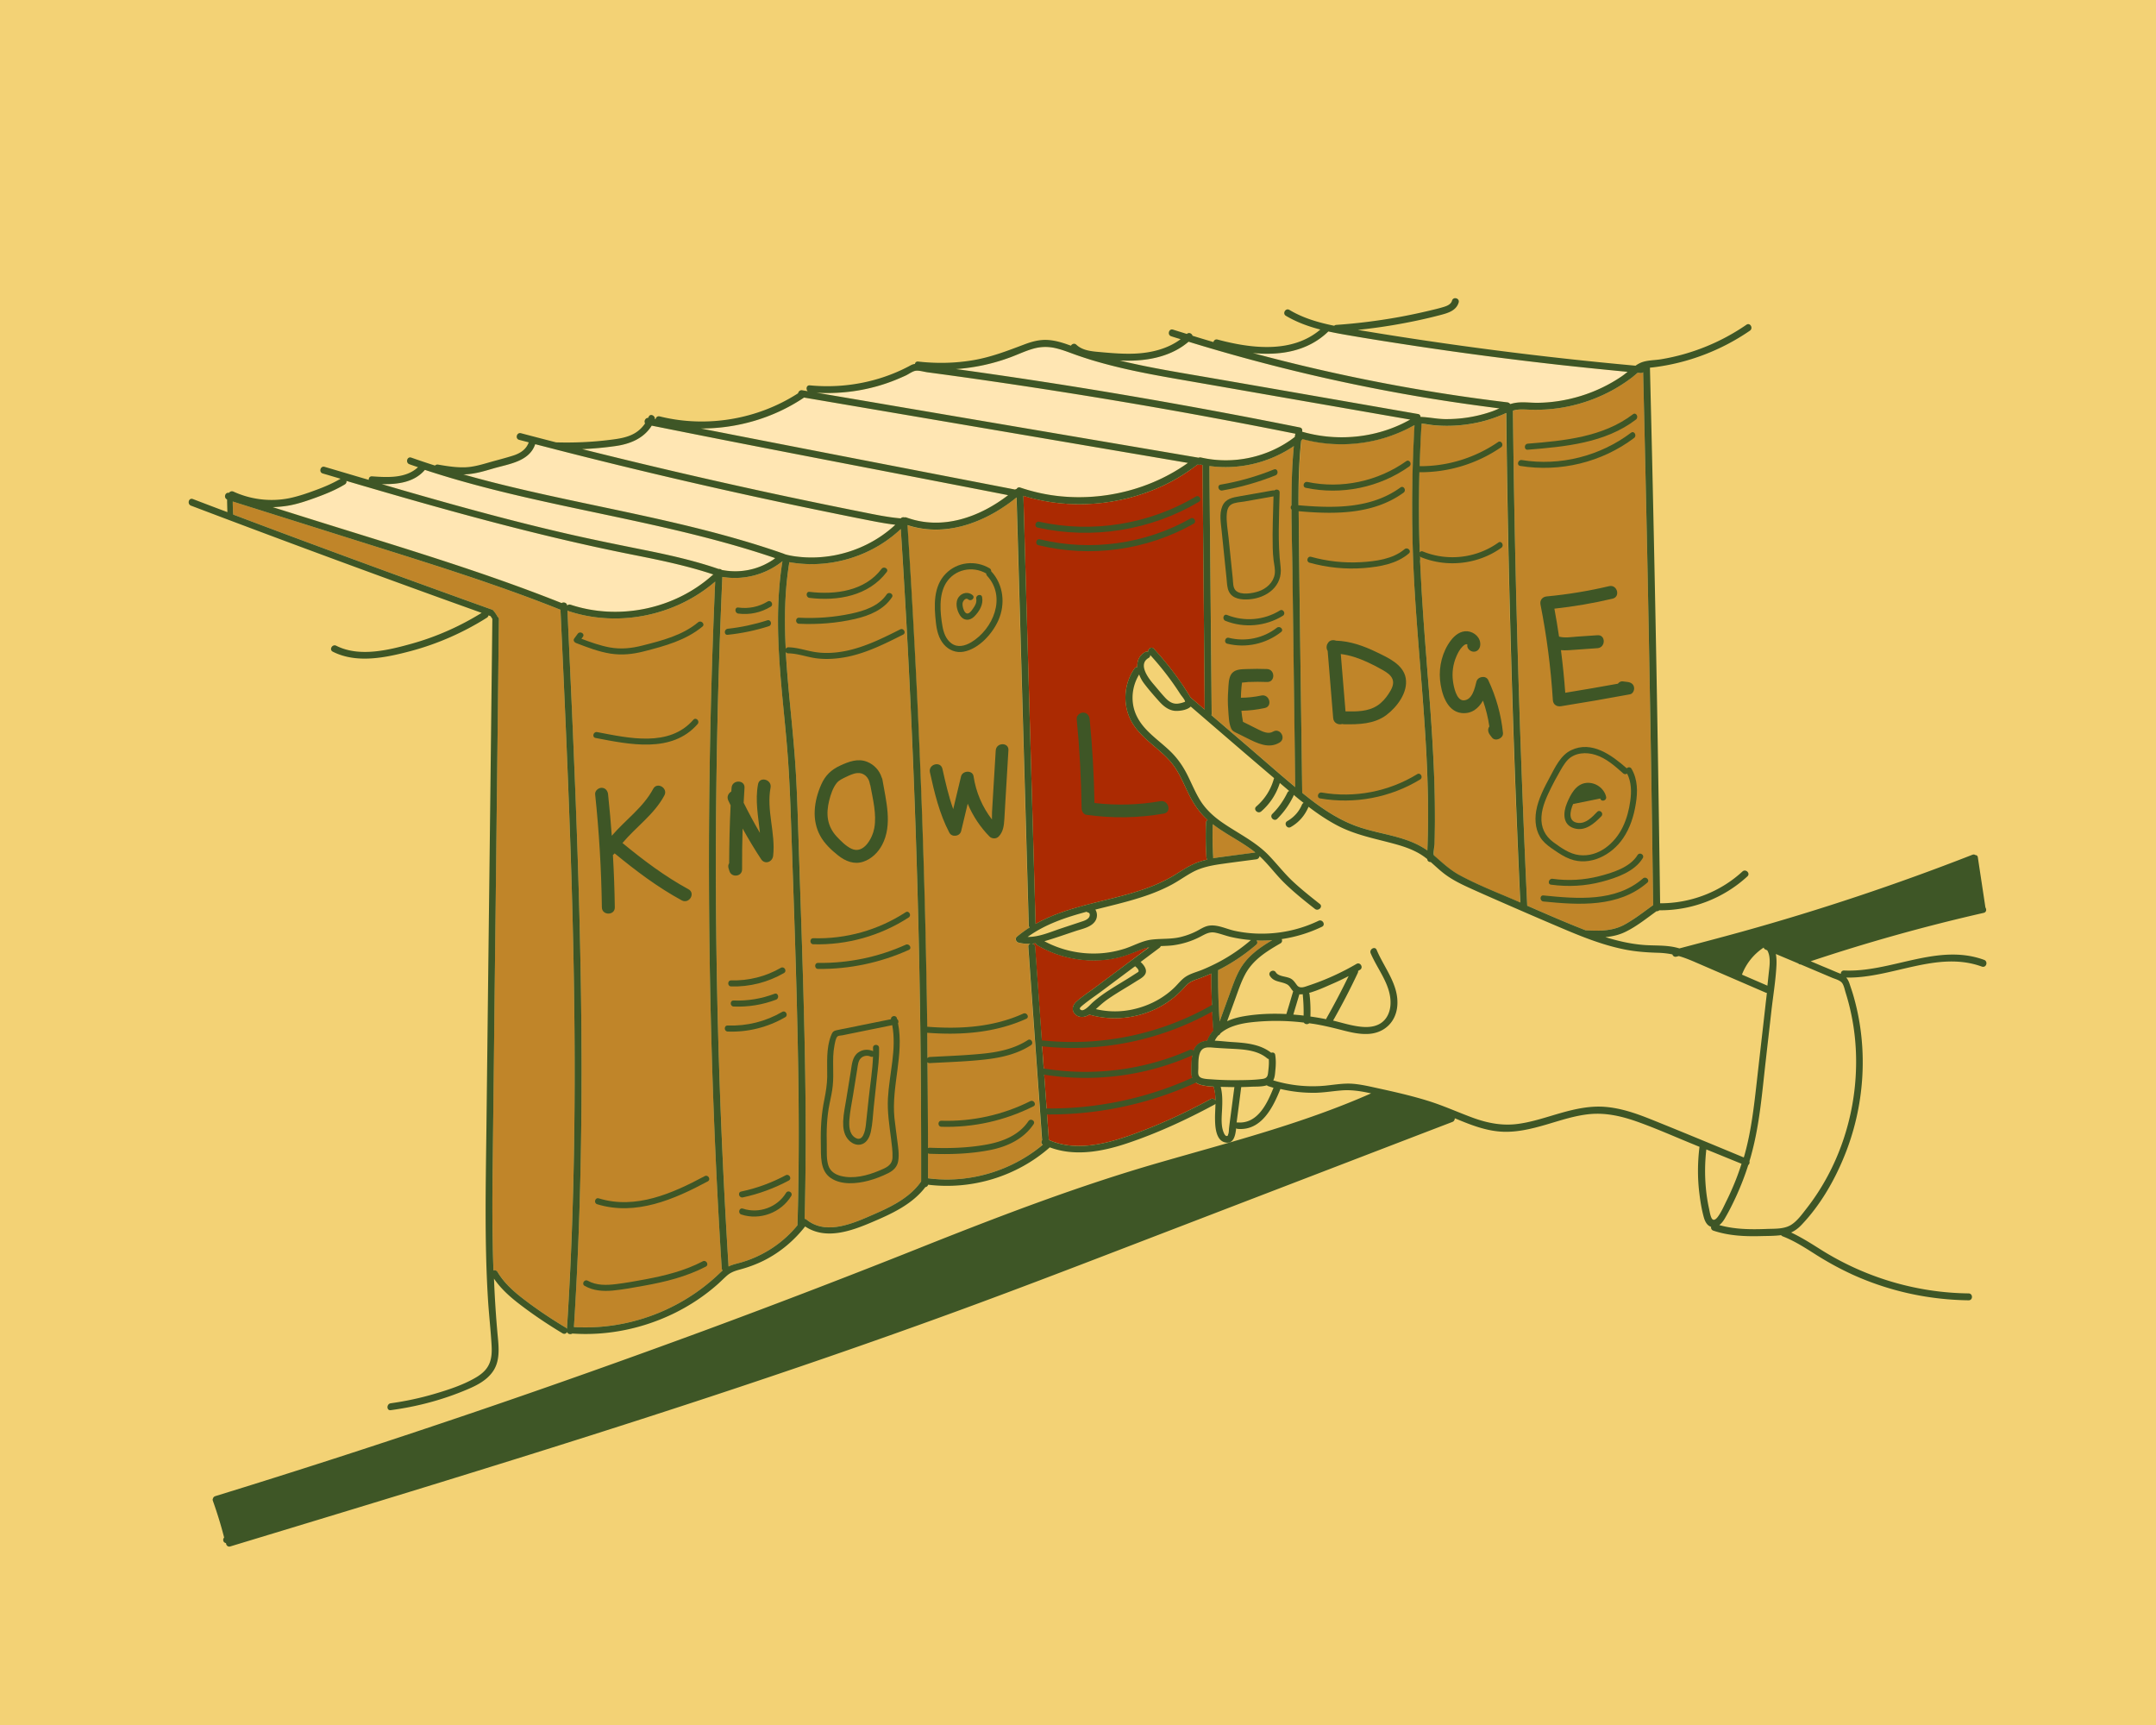
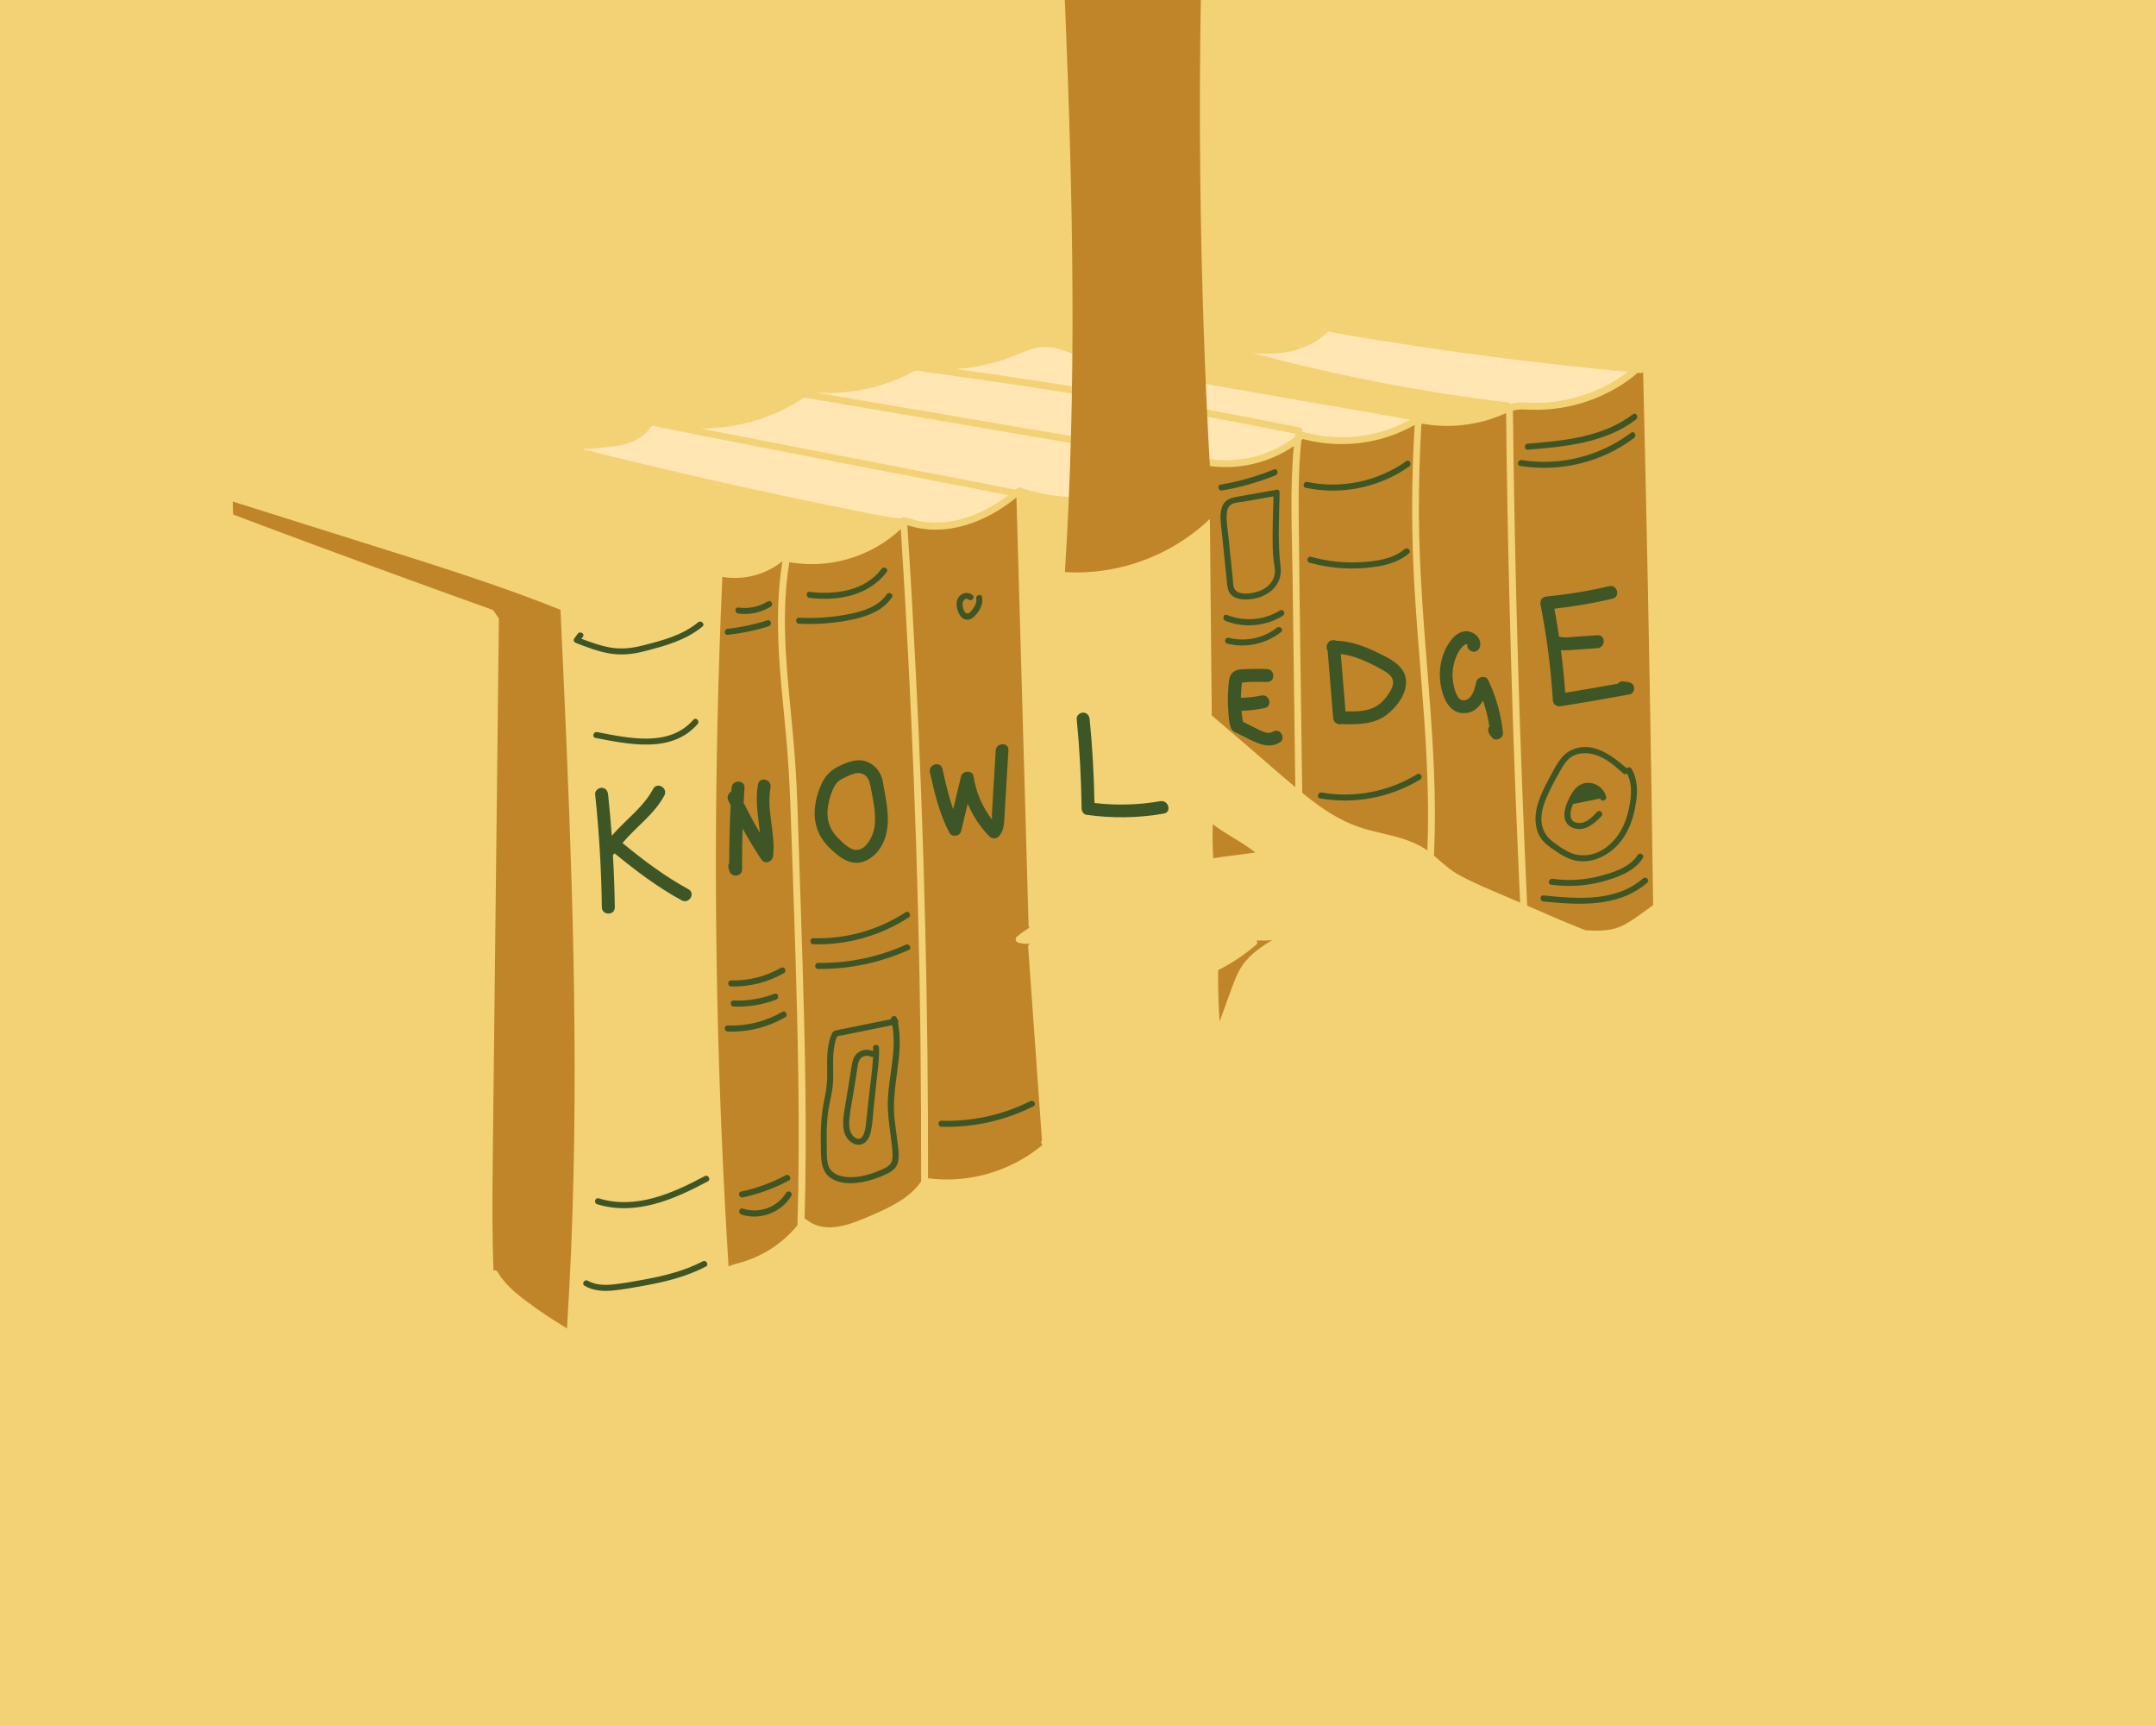
<svg xmlns="http://www.w3.org/2000/svg" xml:space="preserve" id="Education" x="0" y="0" style="enable-background:new 0 0 2500 2000" version="1.1" viewBox="0 0 2500 2000">
  <style>.st2{fill:#ffe6b3}.st3{fill:#c08529}.st4{fill:#3e5626}</style>
  <path d="M0 0h2500v2000H0z" style="fill:#f3d275" />
-   <path d="M1372.3 795.7c-10.3-15.4-21.8-29.9-34.3-43.5-2.9-3.2-7.3.2-6.7 3.6-1-.5-2.2-.5-3.5.2-7.1 4.1-9.4 10.6-9 17.4-1.2 0-2.5.5-3.4 1.8-13 18.6-14 44.5-1.9 63.9 12.4 19.9 34.7 30.5 48.1 49.5 7.3 10.4 11.9 22.3 17.6 33.6 5.4 10.7 12.1 20.4 21.1 28.5-1.1.6-1.9 1.7-1.9 3.3-.5 13.4-.4 26.7.5 40.1.1 1.1.5 1.9 1.1 2.5-3.2.7-6.4 1.6-9.5 2.6-10.4 3.5-19.2 9.6-28.4 15.3-7.9 4.8-16.2 8.9-24.8 12.4-34.3 13.8-71.4 18.6-106.2 30.8-10.5 3.7-20.7 8.1-30.3 13.5L1189.7 682l-3-107.1c53.1 16.4 111.7 11.7 161.9-11.8 14.2-6.6 27.5-14.9 39.9-24.4l1.4.2c.9.1 1.6 0 2.3-.2.7.2 1.5.3 2.2.5l2 223.8c.2 19.9.4 39.8.5 59.7-5.2-4.5-10.4-8.9-15.6-13.4-.3-.2-.5-.4-.8-.5-.1-.3-.3-.5-.4-.8-2.5-4.2-5.2-8.3-7.8-12.3zm31.6 478.6c-30.9 16.7-63 31.5-96.2 43-29 10-62.3 17.4-91.5 4.4l-16-224c-.2-2.4-2-3.7-3.9-3.8 1.5-.1 2.9-.3 4.4-.5.2.9.8 1.7 1.8 2.3 18 10.6 38.4 16.6 59.2 17.6 10.7.5 21.4-.3 31.8-2.5 11-2.2 20.9-6.6 31.3-10.6 2.5-.9 5-1.6 7.5-2-13 9.8-26.1 19.5-39.1 29.3l-23.7 17.7c-7.1 5.3-14.8 10.2-21.4 16.1-4.6 4.1-6.1 10.6-1 15 4.8 4.2 11.1 3.2 16.1 0 .2.1.5.2.8.3 25.6 7.2 53.2 4.3 77.1-7.3 11.7-5.7 22.3-13.7 31.1-23.3 2.6-2.9 5.2-5.8 8.7-7.7 3.6-2 7.7-3.1 11.6-4.6 4.1-1.6 8.1-3.2 12.1-5-.1 22.2.8 44.3 2.5 66.4-3 3.3-5.5 7.1-7.1 11.6-6.8.6-12.6 3.7-15.4 10.3-3.2 7.8-3 17.8-3.1 26.1-.1 7.2 3.2 12.5 10.3 14.6 4.9 1.4 10.2 2 15.5 2.2 0 .3.1.5.2.8 1.5 5 1.9 10.1 2 15.3-1.2-1.8-3.4-2.9-5.6-1.7z" style="fill:#ab2a02" />
  <path d="M1172.3 414c8.5-3.2 16.7-7.1 25.4-9.6 9.3-2.7 18.3-2.8 27.7-.4 8.8 2.2 17.2 5.8 25.8 8.7 9 3.1 18.1 5.9 27.3 8.4 37 10.2 75 16.3 112.8 22.9 39.2 6.8 78.4 13.7 117.6 20.5 42.1 7.3 84.2 14.7 126.4 22-3.3 1.6-6.5 3.5-9.8 5-35.9 17-77.7 20-115.7 9 .7-2 0-4.4-2.6-4.9-76.1-15.3-152.4-29.3-229-42-38-6.3-76-12.2-114.1-17.8-18.6-2.7-37.1-5.4-55.7-7.9 21.8-1.5 43.4-6.2 63.9-13.9zm-132.9 26.1c3.6-1.5 7.1-3 10.6-4.6 3.5-1.6 7.9-5 11.6-5.6 4-.6 9.4 1.1 13.5 1.7l15.6 2.1c19.2 2.6 38.4 5.3 57.6 8.1 76.5 11.1 152.8 23.5 228.8 37.2 41.8 7.6 83.4 15.5 125.1 23.9-.2.4-.4 1-.5 1.5-.1.7-.2 1.5-.3 2.2-30.5 23.6-71.3 32.5-108.9 23.8-1-.2-1.9-.1-2.6.3-119.2-20.3-238.4-40.5-357.5-60.8-28.5-4.9-57.1-9.7-85.6-14.6 31.5 1.9 63.4-3.2 92.6-15.2zm-108.2 21.6c.4-.2.7-.5.9-.8 118.5 20.2 237 40.3 355.5 60.5 30 5.1 60 10.2 89.9 15.3-42.7 30.4-96.7 44-148.8 38.6-15.5-1.6-30.8-5-45.6-10-2-.7-3.5.2-4.3 1.6-.6.1-1.2.3-1.7.7-109.9-21.3-219.8-42.5-329.7-64-11.6-2.3-23.2-4.5-34.7-6.8 41.8.1 83.5-11.9 118.5-35.1zm-217.7 55.5c17.3-2.4 33.1-9 42.2-23.7 109.7 22.1 219.7 43 329.5 64.3 27.9 5.4 55.9 10.8 83.8 16.3-33.4 25.7-76.5 41-117.9 25.9-.8-.3-1.6-.3-2.2-.1-1.6-.5-3.4-.1-4.4 1.1h-.2c-15.3-1.3-30.3-4.5-45.3-7.5-14.2-2.8-28.3-5.7-42.5-8.6-28.6-5.9-57.2-11.9-85.7-18.2-57.4-12.6-114.6-25.9-171.6-40-8.1-2-16.2-4-24.2-6 12.9-.5 25.7-1.7 38.5-3.5zm826.8-132.9c6.9 1.5 13.9 2.8 20.9 4 27 4.7 54.1 8.9 81.2 13 55 8.3 110.2 15.5 165.6 21.7 26.4 2.9 52.8 5.6 79.3 8.1-2.2 1.8-4.5 3.6-6.8 5.2-14.4 9.8-30.2 17.4-46.9 22.6-16.4 5.1-33.4 7.9-50.5 8.1-8.8.1-17.9-1.4-26.6.2-1.8.3-3.6.8-5.4 1.3-.6-1-1.7-1.8-3.1-2-99.6-11.9-198.4-31.1-295.3-57.2 31.7 3.1 63.7-1.8 87.6-25z" class="st2" />
-   <path d="M1315.8 418c22.5-1 45.2-7 62.4-21.8 92.6 28.5 187.2 50.7 282.9 66.2 25.8 4.2 51.7 7.8 77.6 11.1-2.9 1.2-5.7 2.5-8.6 3.5-17.7 6.2-36.4 9.2-55.2 8.9-9.2-.2-18.1-2.2-27.2-2.5h-.4c-.1-.1-.2-.1-.2-.2 0-1.5-.9-2.9-2.9-3.2-79.1-13.8-158.1-27.6-237.2-41.3-36.3-6.3-72.8-12-108.6-20.7 5.9.2 11.6.3 17.4 0zM540.3 549.9c11.2-.5 21.9-3.9 32.6-7 17.9-5.1 41-8 47.7-27.9l22.2 5.7c.1 0 .2.1.3.1C743.7 546.6 844.9 570 946.7 591c16.1 3.3 32.1 6.6 48.2 9.8 14.4 2.8 28.7 5.9 43.3 7.6-19.6 18.3-44.4 30.5-70.8 35.5-14 2.6-28.5 3.2-42.6 1.5-3.7-.4-7.3-1-10.9-1.8-1.3-.3-2.7-.7-4.1-1.1-.3-.2-.6-.4-1-.5-109.8-38.5-225.5-54.3-337.9-82.9-11.3-2.9-22.5-5.9-33.7-9.1 1 0 2 0 3.1-.1zm-47.6-5.1c104.2 34.4 213.3 49.9 319.5 76.9 29.2 7.4 58.2 15.7 86.7 25.4-1.1.9-2.2 1.8-3.4 2.5-3 2-6.2 3.7-9.5 5.3-15.2 7.2-32.6 9.2-49.1 5.9-.9-.9-2.3-1.3-3.6-1.1-28.4-9.8-57.7-16.3-87.1-22.2-29.8-6-59.6-12-89.2-18.8-60.4-13.9-120.2-30.2-179.7-47.3-11.6-3.3-23.1-6.7-34.7-10.1 18.5.4 37.6-1.9 50.1-16.5zm158.6 154.3c-97.4-38.8-198.4-68.2-298.4-99.7l-36.6-11.5c5.7-.1 11.4-.6 17.1-1.5 11.7-1.9 23-5.9 34-9.9 11.2-4.1 22.3-8.7 32.5-14.9 1.6-1 2.1-2.5 1.8-4 109.4 32.2 219.1 63.1 331.2 85.4 31.8 6.3 63.6 12.8 94.4 23.1-.4.2-.8.4-1.2.8-44 39.4-108.5 52.7-164.5 34.2-1.7-.5-3 0-3.9 1-.3-3.5-4.2-4.5-6.4-3z" class="st2" />
-   <path d="M1899 432.2c1.1.1 2.2.2 3.4.3 1.3.1 2.3-.3 2.9-1 1.9 79.4 3.7 158.7 5.3 238.1 1.6 81.8 3.1 163.6 4.4 245.4.7 44.7 1.3 89.5 1.9 134.2 0 .1-.1.2-.1.3-10.8 7.8-21.5 16.2-33.2 22.6-13.9 7.5-29.1 7.4-44.4 6.5h-.6c-1.8-.7-3.6-1.4-5.3-2.1-21-8.3-41.7-17.4-62.4-26.4-3.5-74.6-6.4-149.2-8.9-223.9-2.4-74.8-4.4-149.7-5.8-224.5-.8-41.9-1.4-83.8-1.9-125.6.5-.1 1-.3 1.5-.4 5-1.3 10.2-1 15.3-.8 17.4.8 34.7-.6 51.7-4.6 16.8-3.9 33.1-10.2 48.2-18.6 7.5-4.2 14.7-8.9 21.5-14.1 2.3-1.8 4.4-3.7 6.5-5.4zm-242.3 365.4c-5.1-66-10.9-131.9-11.4-198.1-.2-36.1.8-72.2 2.9-108.2 4.1.2 8.3 1.1 12.4 1.6 18.4 2 37.2.7 55.3-3.5 9.1-2.1 17.9-5.1 26.4-8.7 1.4-.6 2.7-1.2 4.1-1.8.8 73.8 2.1 147.7 4 221.5 1.9 74.8 4.2 149.7 7.1 224.5 1.6 40.5 3.3 81 5.2 121.6-.4-.2-.9-.4-1.3-.6-23.1-10.1-47-19.2-69.2-31.2-10.7-5.8-19.1-13.7-28.2-21.6-.4-.4-.8-.7-1.3-1.1 3.2-64.9-.9-129.7-6-194.4zm-16.3-112.1c4 65.9 10.9 131.7 14 197.6 1.6 34.3 2.1 68.6.7 102.9-5.5-3.8-11.4-7-17.7-9.6-20.1-8.3-41.9-10.7-62.4-17.8-22.4-7.7-42.3-21.2-60.7-35.9-1.5-1.2-2.9-2.3-4.3-3.5-1.4-108.1-3.1-216.2-4.1-324.4-.2-28.1.1-56.2 3.1-84.1.1-.1.2-.1.2-.2.6-.5 1-1 1.2-1.6 32.5 8.8 67.5 7.9 99.5-2.7 8.3-2.8 16.5-6.2 24.3-10.2 2.1-1.1 4.1-2.3 6.2-3.2-3.9 64.4-3.9 128.6 0 192.7zm-237.5-83.8c-.2-20.5-.4-40.9-.5-61.4 34.2 4.7 69.4-3.7 97.9-23.1-4.7 49.4-2.2 99.6-1.5 149.1l2.1 163c.4 27.8.7 55.5 1.1 83.3-17.6-14.6-34.8-29.8-52.1-44.7-15-12.9-30.1-25.8-45.1-38.7.2-.5.3-1.1.3-1.7l-2.2-225.8zM833.6 1477c-28.8 27.4-64.5 46.7-103.1 55.9-21.3 5.1-43.2 7-65 5.7 6.9-107.6 9.3-215.4 8.8-323.2-.5-109.5-3.9-218.9-8.4-328.3-2.4-59.8-5.2-119.5-7.9-179.3.4.3.9.6 1.4.8 57.8 19 124 5.4 169.9-34.3-4.5 101.3-6.9 202.8-7.2 304.2-.3 105.1 1.6 210.2 5.7 315.3 2.3 59 5.3 117.9 9.1 176.8.1 1 .4 1.8 1 2.4-1.5 1.4-2.9 2.7-4.3 4z" class="st3" />
+   <path d="M1899 432.2c1.1.1 2.2.2 3.4.3 1.3.1 2.3-.3 2.9-1 1.9 79.4 3.7 158.7 5.3 238.1 1.6 81.8 3.1 163.6 4.4 245.4.7 44.7 1.3 89.5 1.9 134.2 0 .1-.1.2-.1.3-10.8 7.8-21.5 16.2-33.2 22.6-13.9 7.5-29.1 7.4-44.4 6.5h-.6c-1.8-.7-3.6-1.4-5.3-2.1-21-8.3-41.7-17.4-62.4-26.4-3.5-74.6-6.4-149.2-8.9-223.9-2.4-74.8-4.4-149.7-5.8-224.5-.8-41.9-1.4-83.8-1.9-125.6.5-.1 1-.3 1.5-.4 5-1.3 10.2-1 15.3-.8 17.4.8 34.7-.6 51.7-4.6 16.8-3.9 33.1-10.2 48.2-18.6 7.5-4.2 14.7-8.9 21.5-14.1 2.3-1.8 4.4-3.7 6.5-5.4zm-242.3 365.4c-5.1-66-10.9-131.9-11.4-198.1-.2-36.1.8-72.2 2.9-108.2 4.1.2 8.3 1.1 12.4 1.6 18.4 2 37.2.7 55.3-3.5 9.1-2.1 17.9-5.1 26.4-8.7 1.4-.6 2.7-1.2 4.1-1.8.8 73.8 2.1 147.7 4 221.5 1.9 74.8 4.2 149.7 7.1 224.5 1.6 40.5 3.3 81 5.2 121.6-.4-.2-.9-.4-1.3-.6-23.1-10.1-47-19.2-69.2-31.2-10.7-5.8-19.1-13.7-28.2-21.6-.4-.4-.8-.7-1.3-1.1 3.2-64.9-.9-129.7-6-194.4zm-16.3-112.1c4 65.9 10.9 131.7 14 197.6 1.6 34.3 2.1 68.6.7 102.9-5.5-3.8-11.4-7-17.7-9.6-20.1-8.3-41.9-10.7-62.4-17.8-22.4-7.7-42.3-21.2-60.7-35.9-1.5-1.2-2.9-2.3-4.3-3.5-1.4-108.1-3.1-216.2-4.1-324.4-.2-28.1.1-56.2 3.1-84.1.1-.1.2-.1.2-.2.6-.5 1-1 1.2-1.6 32.5 8.8 67.5 7.9 99.5-2.7 8.3-2.8 16.5-6.2 24.3-10.2 2.1-1.1 4.1-2.3 6.2-3.2-3.9 64.4-3.9 128.6 0 192.7zm-237.5-83.8c-.2-20.5-.4-40.9-.5-61.4 34.2 4.7 69.4-3.7 97.9-23.1-4.7 49.4-2.2 99.6-1.5 149.1l2.1 163c.4 27.8.7 55.5 1.1 83.3-17.6-14.6-34.8-29.8-52.1-44.7-15-12.9-30.1-25.8-45.1-38.7.2-.5.3-1.1.3-1.7l-2.2-225.8zc-28.8 27.4-64.5 46.7-103.1 55.9-21.3 5.1-43.2 7-65 5.7 6.9-107.6 9.3-215.4 8.8-323.2-.5-109.5-3.9-218.9-8.4-328.3-2.4-59.8-5.2-119.5-7.9-179.3.4.3.9.6 1.4.8 57.8 19 124 5.4 169.9-34.3-4.5 101.3-6.9 202.8-7.2 304.2-.3 105.1 1.6 210.2 5.7 315.3 2.3 59 5.3 117.9 9.1 176.8.1 1 .4 1.8 1 2.4-1.5 1.4-2.9 2.7-4.3 4z" class="st3" />
  <path d="M924.7 1420.6c-10.9 13.3-24.3 24.4-39.5 32.5-8.5 4.6-17.4 8.2-26.7 10.8-4.2 1.2-8.5 2.1-12.5 3.9l-1.2.6c-6.5-104.1-10.9-208.4-13.1-312.8-2.2-105.1-2.1-210.2.2-315.3 1.2-57.1 3.2-114.3 5.7-171.4 24.7 4.1 50.1-2.5 69.7-18.2-7.7 47.5-5.6 95.6-1.4 143.3 2.2 25.3 5 50.5 7 75.8 2 24.7 3.1 49.5 4 74.3 3.5 101.5 7.3 203.1 8.8 304.7.8 57.3.7 114.6-1 171.8z" class="st3" />
  <path d="M1068.1 1369.8c-13.3 19.2-35.3 29.6-56.2 38.7-22.8 9.9-53.9 23.9-76.5 5.7-.8-.6-1.6-1-2.4-1.1 2.7-98.8.6-197.7-2.4-296.5-1.5-50.3-3.3-100.6-4.9-150.9-.8-25.1-1.6-50.3-3.2-75.4-1.6-25-4.1-49.9-6.5-74.8-5.2-54.3-9.7-109.5-.7-163.7 46.1 8.3 95.1-6.2 129.2-38.4 6.3 96.9 11.3 193.9 15.1 290.9 3.9 99.7 6.5 199.4 7.7 299.1.6 55.6.9 111 .8 166.4zm8-3.7c.1-98.1-.9-196.2-3.3-294.2-2.4-99.7-6.1-199.4-11.2-299-2.8-54.7-5.9-109.4-9.5-164 44.8 14.7 91.3-3.5 126.5-32.1 3.7 128.8 7.3 257.6 11 386.4 1 36.6 2.1 73.1 3.1 109.7 0 1.1.4 1.9 1 2.5-5.1 3.3-10.1 6.9-14.8 10.8-2.3 2-1 6 1.8 6.7 4.7 1.3 9.5 1.6 14.2 1.3-1.6.4-2.9 1.6-2.7 3.7 5.3 74.7 10.7 149.4 16 224.1-1.2 1.7-1.3 4 .8 5.3-36.4 30.6-85.6 45.1-132.9 38.8zm380.9-275.7c1.1 0 2.2.1 3.4.1 4.9.1 9.9-.1 14.8-.5-15.1 9-29.3 19-38 34.9-4.9 8.9-8.1 18.6-11.6 28.1-3.8 10.4-7.6 20.9-11.4 31.3-1.3-19.7-1.9-39.3-1.7-59v-.5c.3-.1.5-.3.8-.4 15.6-7.9 30.1-17.7 43.4-29.1 1.7-1.5 1.5-3.5.3-4.9zm-50.7-134.8c15.6 12.1 33.9 20.4 49.3 32.8-11.3 1.5-22.5 3-33.8 4.5-5 .7-10.1 1.3-15.1 2.2.1-.4.1-.8.1-1.2-.8-12.7-1-25.5-.5-38.3zm-748.9 585c-.3-.5-.7-.9-1.3-1.3-15.4-9.2-30.3-19.1-44.6-29.8-13.2-9.8-26.1-20.5-34.6-34.8-1.1-1.9-3.1-2.2-4.7-1.6-1.5-40.9-1.4-81.8-.9-122.8.8-67.6 1.6-135.1 2.3-202.7.8-67.2 1.6-134.5 2.3-201.7.8-67.6 1.6-135.1 2.3-202.7l.3-25c0-1.4-.6-2.4-1.5-3.1-1.3-2.4-2.8-4.6-4.5-6.7-.1-.2-.3-.4-.5-.6l-.2-.2c-.2-.2-.3-.3-.5-.4-.1 0-.1-.1-.2-.1s-.2-.1-.3-.1c-.1-.1-.3-.1-.4-.2-90.7-32.5-181.1-65.6-271.3-99.4-9.6-3.6-19.1-7.2-28.7-10.8-.3-5-.5-10.1-.5-15.1l149.3 47c50.1 15.8 100.2 31.3 149.8 48.5 27.2 9.4 54.2 19.3 80.9 30 5 107.7 9.9 215.5 13.1 323.3 3.2 109.4 4.5 218.8 2.1 328.2-1.3 60.8-3.8 121.5-7.7 182.1z" class="st3" />
-   <path d="M2300.7 1112.9c-54.1-19.8-107.9 14.8-162.3 12.3-2.6-.1-3.9 1.9-3.9 3.9-1.7-.7-3.4-1.3-5-2-5.2-2.2-10.3-4.4-15.5-6.5-4.8-2-9.6-4.1-14.4-6.1 65.9-22 132.9-40.7 200.6-56.1 3.2-.7 3.5-4.1 2-6.2-2.9-19.4-5.9-38.9-8.8-58.3-.3-1.8-1.5-2.5-2.9-2.5-.8-.7-2-.9-3.3-.4-87.7 34.3-177.2 64.2-268 89.4-23.9 6.6-47.9 12.9-71.8 19.2-1.4-.4-2.8-.8-4.2-1.1-12.3-2.9-24.9-1.9-37.4-2.9-15.1-1.2-29.9-4.6-44.3-9.1 7.9-.7 15.7-2.4 23.1-6 12.9-6.2 24.5-15.6 36.2-24 1.2.1 2.4-.3 3.2-1.1 37.6.4 74.5-13.8 102.2-39.3 3.8-3.5-1.9-9.1-5.7-5.7-25.9 23.9-60.4 37-95.5 36.9-1.1-80-2.3-160.1-3.7-240.1-1.4-81.8-3.1-163.6-4.9-245.4-1-45.2-2.1-90.4-3.2-135.5 1.3-.1 2.6-.3 3.9-.4 40.1-4.9 78.7-19.6 112-42.5 4.2-2.9.2-9.8-4-6.9-29.6 20.4-63.4 34.1-98.8 40-8.1 1.4-17.7.9-25.2 4.7-1.6.8-3.1 1.7-4.6 2.8-107.8-9.8-215.3-23.6-322-41.5h-.1c18.5-1.9 36.9-4.6 55.2-8.1 13.2-2.5 26.3-5.4 39.3-8.8 8.9-2.3 19.6-4.9 22.5-14.9 1.4-5-6.3-7.1-7.7-2.1-1.3 4.5-6.2 6.3-10.4 7.5-5.2 1.6-10.6 2.8-15.9 4.1-11.8 2.8-23.7 5.3-35.7 7.5-23.9 4.3-48 7.3-72.2 9-1 .1-1.8.4-2.4 1-18.2-3.7-36-8.8-52-18.4-4.4-2.6-8.5 4.3-4 6.9 12.5 7.4 26 12.3 39.9 15.9-32.8 27.9-80.2 22-119.2 11.6-2.5-.7-4.3 1-4.8 2.9-8.1-2.4-16.2-4.8-24.2-7.3-.7-2.6-4.1-4.4-6.6-2.1-5.3-1.7-10.7-3.3-16-5-4.9-1.6-7 6.2-2.1 7.7 3.6 1.2 7.3 2.3 10.9 3.4-15.2 11.3-34.3 15.9-53.2 16.7-12.3.5-24.7-.4-37-1.5-10.4-1-22.7-1.2-30.7-8.8-2.2-2.1-5.1-1-6.3 1.1-1-.4-2.1-.7-3.1-1.1-8.4-3-17.2-5.5-26.2-5.6-8.8-.1-17.3 2.4-25.4 5.5-19.3 7.3-38 14.5-58.5 18-21.1 3.6-42.7 4-64 1.6-2.2-.2-3.4 1.1-3.7 2.8-2.7.2-4.6 1.4-7.8 3.1-34.9 18.2-74.9 25.5-114 21.7-4.1-.4-4.9 4.5-2.5 6.8-2.1-.4-4.2-.7-6.3-1.1-2.7-.5-4.5 1.5-4.9 3.5-47.1 30.4-106 40.3-160.4 26.8-2.7-.7-4.5 1.2-4.9 3.3-.2 0-.5-.1-.7-.1.4-4.1-5.4-7-7.2-2.8-.2.4-.4.8-.6 1.3-3.4-.1-5.2 4-3.6 6.4-3.1 4.6-7.1 8.5-12 11.4-8.7 5.1-19 6.5-28.8 7.7-20.7 2.6-41.6 3.5-62.4 2.9-13.6-3.5-27.1-7-40.7-10.6-5-1.3-7.1 6.4-2.1 7.7 3.7 1 7.4 1.9 11.1 2.9-3 8.3-9.8 12.7-18.3 15.4-9.1 2.9-18.4 5.2-27.5 7.8-9.1 2.6-18.1 5.3-27.6 5.7-10.7.4-21.2-1.3-31.7-3.1-1.5-.3-2.8.3-3.6 1.1-9.2-2.9-18.4-6-27.5-9.2-4.9-1.7-7 6-2.1 7.7 3.3 1.2 6.6 2.3 9.9 3.4-14 13.1-35.1 11.9-53.3 10.6-2.7-.2-4 2-3.8 4.1-17.1-5-34.1-10.1-51.2-15.1-4.9-1.5-7.1 6.3-2.1 7.7 6.9 2 13.8 4.1 20.6 6.1-9 5.3-18.6 9.4-28.4 13-10.2 3.8-20.6 7.4-31.3 9.6-21.6 4.3-44.5 1.5-64.5-7.7-2.1-.9-4-.1-5.1 1.3-.1 0-.2.1-.3.1-4.4-.8-6.2 5.9-2 7.7.1 4.9.2 9.8.4 14.7-13.4-5-26.8-10.1-40.1-15.2-4.8-1.8-6.9 5.9-2.1 7.7 90.1 34.2 180.4 67.7 270.9 100.5 22 8 44.1 15.9 66.1 23.8-25.2 15.6-52.4 27.7-81 35.7-27.2 7.6-61 15.9-87.6 2.4-4.6-2.3-8.6 4.6-4 6.9 27.8 14.1 61.6 6.9 90.3-.7 31.2-8.3 61.1-21.5 88.4-38.7 1.1-.7 1.7-1.7 1.8-2.7.8.3 1.5.5 2.3.8h.1c.7 1.1 1.4 2.1 2.1 3.3v.4c-1.5 131.8-3 263.6-4.6 395.4l-2.3 197.7c-.8 65.5-2.2 131 1.9 196.4 1.1 17.3 3.1 34.5 4.1 51.8.5 8.3.3 17-3.9 24.4-3.5 6.3-9.4 10.7-15.6 14.2-14.2 8.1-30.4 13.4-46 18-16.8 5-34 8.7-51.4 11.1-5 .7-5.1 8.7 0 8 30.6-4.1 60.5-12 88.9-24.1 11.1-4.7 22.4-10.5 29.5-20.7 8.3-11.9 7-26.9 5.7-40.6-2.1-22.4-3.5-44.7-4.4-67.1 8.5 12.5 20 22.4 32.1 31.5 15.2 11.5 31.1 22.1 47.4 31.9 2.2 1.3 4.3.3 5.3-1.5.7 2.5 4.1 3.1 6.2 1.7.2 0 .4.1.5.1 40.7 2.7 81.7-5.9 118.2-23.9 18-8.9 34.8-20.1 49.8-33.4 3.7-3.3 7.2-6.9 11-10.2 4.5-3.8 9.6-5.4 15.2-6.9 9.5-2.6 18.7-6 27.5-10.4 18.6-9.4 34.8-23 47.6-39.4 24.1 16.1 53.8 5.2 78.3-5.3 22.6-9.6 46-20.5 61.1-40.3 1.5-.2 2.8-1.2 3.2-2.8 50.7 6.2 102.6-9.5 141-43.2l.1-.1c28.8 10.8 60.7 5 89.4-4.6 35-11.7 69-27.4 101.4-44.9.6-.3 1-.7 1.3-1.1-.1 5.9-.6 11.9-.5 17.8.1 8.8.9 24.7 11.8 27.1 9.8 2.2 11.8-8.1 12.7-16.4.6.4 1.2.7 2.1.7 27.2 2.2 40.7-25 49.2-46.3 13.6 3.2 27.5 4.7 41.5 4.4 9.8-.3 19.3-1.9 29.1-2.7 9.8-.8 19.2.3 28.8 2.2 1.9.4 3.9.8 5.8 1.2-79.8 35.3-164.6 56.8-248.2 81-89.5 25.9-176.2 58.9-262.8 93.2-87.5 35-174.9 68.6-262.9 101.1-88 32.4-176.3 63.8-265.1 94s-177.9 59.3-267.4 87.2l-33.9 10.5c-1.5.5-2.3 1.5-2.6 2.6-.4.7-.6 1.6-.2 2.7 5 14 9.4 28.2 13.1 42.7-1.6 1.6-1.6 5.1 1.3 6.2.3.1.6.2.9.4.1 2.3 2 4.5 4.9 3.7 93-28.2 185.9-56.3 278.7-85.1 92.8-28.7 185.4-58 277.6-88.4 92.2-30.4 184.1-62 275.3-95.2 92.1-33.5 183.5-69.1 275-104.2 92.1-35.4 184.3-70.8 276.4-106.2l34.2-13.1c1.9-.7 2.7-2.5 2.7-4.2 2 .8 4 1.6 5.9 2.4 16.1 6.6 32.7 12.6 50.3 13.2 17 .6 33.7-3.6 49.9-8.3 16.7-4.9 33.5-10.6 50.9-12.2 19-1.7 37.3 2.7 55 9 20.7 7.4 40.9 16.3 61.3 24.7 3.5 1.4 7 2.9 10.5 4.3 0 .2-.1.3-.1.5-2.2 18-2.3 36.2 0 54.2 1.1 9 2.6 18 5 26.8 1.3 4.7 3.7 9.8 8.5 11.2-.3 1.8.5 3.8 2.7 4.5 17.6 5.9 36.3 6.8 54.7 6.3 7.9-.2 16-.1 23.8-1.1.4.6 1.1 1.1 1.9 1.4 14.2 5.5 26.9 13.9 39.7 22 12.8 8 26 15.3 39.7 21.6a333.7 333.7 0 0 0 85.6 26.1c16.7 2.7 33.6 4.2 50.5 4.4 5.2.1 5.2-7.9 0-8-60.2-.7-119.2-18.2-170.3-50.1-11.6-7.3-23.1-14.7-35.5-20.5 4.6-2.1 8.7-5.2 12.3-9.1 21.3-22.4 37.5-50.3 49.1-78.7 23.7-57.5 28.4-123.2 11.8-183.3-1.2-4.5-2.6-8.9-4.1-13.3-1.2-3.5-2.2-7.4-4.5-10.3-.2-.3-.5-.6-.8-.9 52.6 1.2 105.4-31.7 157.4-12.7 5.3 1.7 7.4-6 2.6-7.8zm-255.6-14.3c.2.9.8 1.8 2 2.3l2.1.9c3.8 6.3 3 15.7 2.2 22.6-.7 6.1-1.3 12.3-2 18.4-9.8-4.3-19.7-8.5-29.5-12.8 4.9-12.9 13.7-23.8 25.2-31.4zM1899 432.2c1.1.1 2.2.2 3.4.3 1.3.1 2.3-.3 2.9-1 1.9 79.4 3.7 158.7 5.3 238.1 1.6 81.8 3.1 163.6 4.4 245.4.7 44.7 1.3 89.5 1.9 134.2 0 .1-.1.2-.1.3-10.8 7.8-21.5 16.2-33.2 22.6-13.9 7.5-29.1 7.4-44.4 6.5h-.6c-1.8-.7-3.6-1.4-5.3-2.1-21-8.3-41.7-17.4-62.4-26.4-3.5-74.6-6.4-149.2-8.9-223.9-2.4-74.8-4.4-149.7-5.8-224.5-.8-41.9-1.4-83.8-1.9-125.6.5-.1 1-.3 1.5-.4 5-1.3 10.2-1 15.3-.8 17.4.8 34.7-.6 51.7-4.6 16.8-3.9 33.1-10.2 48.2-18.6 7.5-4.2 14.7-8.9 21.5-14.1 2.3-1.8 4.4-3.7 6.5-5.4zm-242.3 365.4c-.9-11.2-1.8-22.4-2.6-33.6-1.6-19.9-3.1-39.8-4.4-59.8-.7-10-1.3-19.9-1.8-29.9-.3-5-.5-10-.8-15-.1-2.6-.2-5.2-.4-7.8-.1-1.4.5-5.5-.3-6.6.4.5.9.9 1.6 1.2 30.4 12.3 66.3 8.1 92.9-11 3.6-2.6.1-8.7-3.5-6-25.3 18.1-58.7 22-87.5 10.3-1.7-.7-2.9 0-3.6 1.1-.5-13.7-.8-27.4-.9-41.1-.1-17.3.1-34.6.5-51.9 33.6.3 66.8-9.8 94.6-28.9 3.7-2.5.2-8.6-3.5-6-26.8 18.3-58.4 28.1-90.8 27.9.5-16.4 1.2-32.9 2.2-49.3 4.1.2 8.3 1.1 12.4 1.6 18.4 2 37.2.7 55.3-3.5 9.1-2.1 17.9-5.1 26.4-8.7 1.4-.6 2.7-1.2 4.1-1.8.8 73.8 2.1 147.7 4 221.5 1.9 74.8 4.2 149.7 7.1 224.5 1.6 40.5 3.3 81 5.2 121.6-.4-.2-.9-.4-1.3-.6-23.1-10.1-47-19.2-69.2-31.2-10.7-5.8-19.1-13.7-28.2-21.6-.4-.4-.8-.7-1.3-1.1-1.2-1 .5-11.9.5-13.7.1-4.6.3-9.2.3-13.7.2-9.2.2-18.3.1-27.5-.1-18.3-.7-36.6-1.6-54.9-1.3-28.2-3.3-56.3-5.5-84.5zm-32.8-232.4c-34.3 24.9-77.7 24.1-118.2 20.6-.1-25 .4-50 3.1-74.9.1-.1.2-.1.2-.2.6-.5 1-1 1.2-1.6 32.5 8.8 67.5 7.9 99.5-2.7 8.3-2.8 16.5-6.2 24.3-10.2 2.1-1.1 4.1-2.3 6.2-3.2-3.7 64.2-3.7 128.3.2 192.5 4 65.9 10.9 131.7 14 197.6 1.6 34.3 2.1 68.6.7 102.9-5.5-3.8-11.4-7-17.7-9.6-20.1-8.3-41.9-10.7-62.4-17.8-22.4-7.7-42.3-21.2-60.7-35.9-1.5-1.2-2.9-2.3-4.3-3.5-1.4-108.1-3.1-216.2-4.1-324.4v-2.1c41.6 3.7 86.4 4 121.6-21.5 3.6-2.6.1-8.7-3.6-6zm-83.6-180.9c6.9 1.5 13.9 2.8 20.9 4 27 4.7 54.1 8.9 81.2 13 55 8.3 110.2 15.5 165.6 21.7 26.4 2.9 52.8 5.6 79.3 8.1-2.2 1.8-4.5 3.6-6.8 5.2-14.4 9.8-30.2 17.4-46.9 22.6-16.4 5.1-33.4 7.9-50.5 8.1-8.8.1-17.9-1.4-26.6.2-1.8.3-3.6.8-5.4 1.3-.6-1-1.7-1.8-3.1-2-99.6-11.9-198.4-31.1-295.3-57.2 31.7 3.1 63.7-1.8 87.6-25zM1315.8 418c22.5-1 45.2-7 62.4-21.8 92.6 28.5 187.2 50.7 282.9 66.2 25.8 4.2 51.7 7.8 77.6 11.1-2.9 1.2-5.7 2.5-8.6 3.5-17.7 6.2-36.4 9.2-55.2 8.9-9.2-.2-18.1-2.2-27.2-2.5h-.4c-.1-.1-.2-.1-.2-.2 0-1.5-.9-2.9-2.9-3.2-79.1-13.8-158.1-27.6-237.2-41.3-36.3-6.3-72.8-12-108.6-20.7 5.9.2 11.6.3 17.4 0zm-143.5-4c8.5-3.2 16.7-7.1 25.4-9.6 9.3-2.7 18.3-2.8 27.7-.4 8.8 2.2 17.2 5.8 25.8 8.7 9 3.1 18.1 5.9 27.3 8.4 37 10.2 75 16.3 112.8 22.9 39.2 6.8 78.4 13.7 117.6 20.5 42.1 7.3 84.2 14.7 126.4 22-3.3 1.6-6.5 3.5-9.8 5-35.9 17-77.7 20-115.7 9 .7-2 0-4.4-2.6-4.9-76.1-15.3-152.4-29.3-229-42-38-6.3-76-12.2-114.1-17.8-18.6-2.7-37.1-5.4-55.7-7.9 21.8-1.5 43.4-6.2 63.9-13.9zm-132.9 26.1c3.6-1.5 7.1-3 10.6-4.6 3.5-1.6 7.9-5 11.6-5.6 4-.6 9.4 1.1 13.5 1.7l15.6 2.1c19.2 2.6 38.4 5.3 57.6 8.1 76.5 11.1 152.8 23.5 228.8 37.2 41.8 7.6 83.4 15.5 125.1 23.9-.2.4-.4 1-.5 1.5-.1.7-.2 1.5-.3 2.2-30.5 23.6-71.3 32.5-108.9 23.8-1-.2-1.9-.1-2.6.3-119.2-20.3-238.4-40.5-357.5-60.8-28.5-4.9-57.1-9.7-85.6-14.6 31.5 1.9 63.4-3.2 92.6-15.2zm363.5 161.6c-.2-20.5-.4-40.9-.5-61.4 34.2 4.7 69.4-3.7 97.9-23.1-2.2 22.8-2.8 45.8-2.8 68.8-1.1 1.2-1.1 3.4 0 4.8.1 25.2.9 50.4 1.2 75.5l2.1 163c.4 27.8.7 55.5 1.1 83.3-17.6-14.6-34.8-29.8-52.1-44.7-15-12.9-30.1-25.8-45.1-38.7.2-.5.3-1.1.3-1.7l-2.1-225.8zm-69.2 157.7c8.7 9.5 16.8 19.4 24.4 29.9 3.7 5.1 7.3 10.4 10.7 15.7 1.1 1.7 5.4 6.5 5.3 8.5.2 0 .3 0 .5-.1-.7.3-1.3.6-2 .8-1.9.7-4 1.2-6 1.5-6.9 1.1-11.8-2.6-16.2-7.5-4.6-5-8.9-10.4-13.4-15.6-5.9-7-17.5-22.6-5.2-29.7 1.5-.8 2-2.1 1.9-3.5zm38.6 36.3c-10.3-15.4-21.8-29.9-34.3-43.5-2.9-3.2-7.3.2-6.7 3.6-1-.5-2.2-.5-3.5.2-7.1 4.1-9.4 10.6-9 17.4-1.2 0-2.5.5-3.4 1.8-13 18.6-14 44.5-1.9 63.9 12.4 19.9 34.7 30.5 48.1 49.5 7.3 10.4 11.9 22.3 17.6 33.6 5.4 10.7 12.1 20.4 21.1 28.5-1.1.6-1.9 1.7-1.9 3.3-.5 13.4-.4 26.7.5 40.1.1 1.1.5 1.9 1.1 2.5-3.2.7-6.4 1.6-9.5 2.6-10.4 3.5-19.2 9.6-28.4 15.3-7.9 4.8-16.2 8.9-24.8 12.4-34.3 13.8-71.4 18.6-106.2 30.8-10.5 3.7-20.7 8.1-30.3 13.5L1189.7 682l-3-107.1c53.1 16.4 111.7 11.7 161.9-11.8 14.2-6.6 27.5-14.9 39.9-24.4l1.4.2c.9.1 1.6 0 2.3-.2.7.2 1.5.3 2.2.5l2 223.8c.2 19.9.4 39.8.5 59.7-5.2-4.5-10.4-8.9-15.6-13.4-.3-.2-.5-.4-.8-.5-.1-.3-.3-.5-.4-.8-2.5-4.2-5.2-8.3-7.8-12.3zm84.7 294.7c1.1 0 2.2.1 3.4.1 4.9.1 9.9-.1 14.8-.5-15.1 9-29.3 19-38 34.9-4.9 8.9-8.1 18.6-11.6 28.1-3.8 10.4-7.6 20.9-11.4 31.3-1.3-19.7-1.9-39.3-1.7-59v-.5c.3-.1.5-.3.8-.4 15.6-7.9 30.1-17.7 43.4-29.1 1.7-1.5 1.5-3.5.3-4.9zm-43.2 24.7c-6.6 3.5-13.4 6.7-20.3 9.5-6.3 2.5-13.2 4.2-18.9 8-5.4 3.7-9.2 9.1-14 13.5-4.8 4.5-10.2 8.5-15.8 11.9-10.8 6.5-22.8 10.9-35.2 13.1-12.9 2.3-26.2 1.9-38.9-1.1 4-3.6 8-7.3 12.4-10.5 7-5 14.4-9.5 21.8-14 4.2-2.5 8.4-5.1 12.5-7.7 3.3-2.1 7.6-4.2 9.9-7.4 3.8-5.2-.3-11-4.7-15.1l21.9-16.4c.8-.6 1.2-1.3 1.5-2 4.7-.2 9.4-.3 14.2-.9 11-1.5 21.7-4.8 31.5-9.9 6-3.1 10.7-6.2 17.8-4.7 5.8 1.2 11.4 3.4 17.2 4.8 7.8 1.8 15.8 3.1 23.8 3.7-11.3 9.8-23.6 18.2-36.7 25.2zm-146.3 46.7c-2.9 2.6-5.6 5.9-8.9 8-1.3.8-3.2 2-4.8 1.3-3.2-1.4-1.1-3.2.7-4.8 7-5.9 14.8-11.1 22.1-16.5 7.4-5.5 14.7-11 22.1-16.5 5.8-4.3 11.6-8.7 17.5-13 1.5 1.2 3 2.6 3.7 4.1 1.1 2.3-.1 2.5-2.1 3.8-3.4 2.2-6.8 4.4-10.2 6.5-7.1 4.4-14.3 8.6-21.3 13.2-6.6 4.2-12.9 8.8-18.8 13.9zm25.7-34.3-23.7 17.7c-7.1 5.3-14.8 10.2-21.4 16.1-4.6 4.1-6.1 10.6-1 15 4.8 4.2 11.1 3.2 16.1 0 .2.1.5.2.8.3 25.6 7.2 53.2 4.3 77.1-7.3 11.7-5.7 22.3-13.7 31.1-23.3 2.6-2.9 5.2-5.8 8.7-7.7 3.6-2 7.7-3.1 11.6-4.6 4.1-1.6 8.1-3.2 12.1-5 0 12.2.2 24.4.7 36.5-59.1 33.9-128.2 48.3-196 41.1-.5 0-.8 0-1.2.1l-7.7-108.5c-.2-2.4-2-3.7-3.9-3.8 1.5-.1 2.9-.3 4.4-.5.2.9.8 1.7 1.8 2.3 18 10.6 38.4 16.6 59.2 17.6 10.7.5 21.4-.3 31.8-2.5 11-2.2 20.9-6.6 31.3-10.6 2.5-.9 5-1.6 7.5-2-13.3 9.6-26.3 19.4-39.3 29.1zm-101.6-41.2c20.3-14.7 44.2-22.7 68.4-29.2.4.4 1 .7 1.7.9 2.9.7 2.1 4.5.7 6.1-2.2 2.6-5.9 3.7-9 4.7-7.8 2.6-15.7 5.2-23.5 7.8-12 4-25.2 9.9-38.3 9.7zM931.2 461.7c.4-.2.7-.5.9-.8 118.5 20.2 237 40.3 355.5 60.5 30 5.1 60 10.2 89.9 15.3-42.7 30.4-96.7 44-148.8 38.6-15.5-1.6-30.8-5-45.6-10-2-.7-3.5.2-4.3 1.6-.6.1-1.2.3-1.7.7-109.9-21.3-219.8-42.5-329.7-64-11.6-2.3-23.2-4.5-34.7-6.8 41.8.1 83.5-11.9 118.5-35.1zm-217.7 55.5c17.3-2.4 33.1-9 42.2-23.7 109.7 22.1 219.7 43 329.5 64.3 27.9 5.4 55.9 10.8 83.8 16.3-33.4 25.7-76.5 41-117.9 25.9-.8-.3-1.6-.3-2.2-.1-1.6-.5-3.4-.1-4.4 1.1h-.2c-15.3-1.3-30.3-4.5-45.3-7.5-14.2-2.8-28.3-5.7-42.5-8.6-28.6-5.9-57.2-11.9-85.7-18.2-57.4-12.6-114.6-25.9-171.6-40-8.1-2-16.2-4-24.2-6 12.9-.5 25.7-1.7 38.5-3.5zm-173.2 32.7c11.2-.5 21.9-3.9 32.6-7 17.9-5.1 41-8 47.7-27.9l22.2 5.7c.1 0 .2.1.3.1C743.7 546.6 844.9 570 946.7 591c16.1 3.3 32.1 6.6 48.2 9.8 14.4 2.8 28.7 5.9 43.3 7.6-19.6 18.3-44.4 30.5-70.8 35.5-14 2.6-28.5 3.2-42.6 1.5-3.7-.4-7.3-1-10.9-1.8-1.3-.3-2.7-.7-4.1-1.1-.3-.2-.6-.4-1-.5-109.8-38.5-225.5-54.3-337.9-82.9-11.3-2.9-22.5-5.9-33.7-9.1 1 0 2 0 3.1-.1zm-47.6-5.1c104.2 34.4 213.3 49.9 319.5 76.9 29.2 7.4 58.2 15.7 86.7 25.4-1.1.9-2.2 1.8-3.4 2.5-3 2-6.2 3.7-9.5 5.3-15.2 7.2-32.6 9.2-49.1 5.9-.9-.9-2.3-1.3-3.6-1.1-28.4-9.8-57.7-16.3-87.1-22.2-29.8-6-59.6-12-89.2-18.8-60.4-13.9-120.2-30.2-179.7-47.3-11.6-3.3-23.1-6.7-34.7-10.1 18.5.4 37.6-1.9 50.1-16.5zm-159.3 41.6c11.7-1.9 23-5.9 34-9.9 11.2-4.1 22.3-8.7 32.5-14.9 1.6-1 2.1-2.5 1.8-4 109.4 32.2 219.1 63.1 331.2 85.4 31.8 6.3 63.6 12.8 94.4 23.1-.4.2-.8.4-1.2.8-44 39.4-108.5 52.7-164.5 34.2-1.7-.5-3 0-3.9 1-.4-3.4-4.2-4.4-6.5-2.9-97.4-38.8-198.4-68.2-298.4-99.7L316.2 588c5.8-.2 11.5-.7 17.2-1.6zm324 954.2c-.3-.5-.7-.9-1.3-1.3-15.4-9.2-30.3-19.1-44.6-29.8-13.2-9.8-26.1-20.5-34.6-34.8-1.1-1.9-3.1-2.2-4.7-1.6-1.5-40.9-1.4-81.8-.9-122.8.8-67.6 1.6-135.1 2.3-202.7.8-67.2 1.6-134.5 2.3-201.7.8-67.6 1.6-135.1 2.3-202.7l.3-25c0-1.4-.6-2.4-1.5-3.1-1.3-2.4-2.8-4.6-4.5-6.7-.1-.2-.3-.4-.5-.6l-.2-.2c-.2-.2-.3-.3-.5-.4-.1 0-.1-.1-.2-.1s-.2-.1-.3-.1c-.1-.1-.3-.1-.4-.2-90.7-32.5-181.1-65.6-271.3-99.4-9.6-3.6-19.1-7.2-28.7-10.8-.3-5-.5-10.1-.5-15.1l149.3 47c50.1 15.8 100.2 31.3 149.8 48.5 27.2 9.4 54.2 19.3 80.9 30 5 107.7 9.9 215.5 13.1 323.3 3.2 109.4 4.5 218.8 2.1 328.2-1.3 60.8-3.8 121.5-7.7 182.1zm176.2-63.6c-28.8 27.4-64.5 46.7-103.1 55.9-21.3 5.1-43.2 7-65 5.7 6.9-107.6 9.3-215.4 8.8-323.2-.5-109.5-3.9-218.9-8.4-328.3-2.4-59.8-5.2-119.5-7.9-179.3.4.3.9.6 1.4.8 57.8 19 124 5.4 169.9-34.3-4.5 101.3-6.9 202.8-7.2 304.2-.3 105.1 1.6 210.2 5.7 315.3 2.3 59 5.3 117.9 9.1 176.8.1 1 .4 1.8 1 2.4-1.5 1.4-2.9 2.7-4.3 4zm91.1-56.4c-10.9 13.3-24.3 24.4-39.5 32.5-8.5 4.6-17.4 8.2-26.7 10.8-4.2 1.2-8.5 2.1-12.5 3.9l-1.2.6c-6.5-104.1-10.9-208.4-13.1-312.8-2.2-105.1-2.1-210.2.2-315.3 1.2-57.1 3.2-114.3 5.7-171.4 24.7 4.1 50.1-2.5 69.7-18.2-7.7 47.5-5.6 95.6-1.4 143.3 2.2 25.3 5 50.5 7 75.8 2 24.7 3.1 49.5 4 74.3 3.5 101.5 7.3 203.1 8.8 304.7.8 57.3.7 114.6-1 171.8zm143.4-50.8c-13.3 19.2-35.3 29.6-56.2 38.7-22.8 9.9-53.9 23.9-76.5 5.7-.8-.6-1.6-1-2.4-1.1 2.7-98.8.6-197.7-2.4-296.5-1.5-50.3-3.3-100.6-4.9-150.9-.8-25.1-1.6-50.3-3.2-75.4-1.6-25-4.1-49.9-6.5-74.8-1.9-19.8-3.7-39.7-4.8-59.6.5.9 1.5 1.6 2.9 1.6 11.5.2 22.3 4.6 33.6 5.9 11.5 1.3 23.1.4 34.4-1.8 23-4.6 44.2-15.3 65.1-25.8 4-2 .5-8.1-3.5-6-20.3 10.2-40.9 20.5-63.4 25-11.1 2.2-22.7 3-33.9 1.4-10.9-1.5-21.2-5.5-32.2-5.7-1.6 0-2.6.8-3.1 1.9-1.7-33.6-1.3-67.3 4.2-100.6 46.1 8.3 95.1-6.2 129.2-38.4 6.3 96.9 11.3 193.9 15.1 290.9 3.9 99.7 6.5 199.4 7.7 299.1.6 55.6.9 111 .8 166.4zm8-3.7v-29c.5.4 1.1.6 1.9.6 23.4.9 47.4.2 70.4-4.4 19.7-3.9 38.7-12.8 50.1-29.9 2.5-3.8-3.5-7.3-6-3.5-11.1 16.6-30.5 24-49.5 27.3-21.3 3.8-43.4 4.4-65 3.5-.8 0-1.4.2-1.9.5-.1-33.2-.3-66.4-.6-99.6.6.6 1.4 1 2.5 1 21.4-1.2 43-1.8 64.3-4.2 18.6-2.1 37-6.2 53-16.5 3.8-2.4.3-8.5-3.5-6-15.8 10.2-34.3 14-52.8 15.8-20.2 2-40.6 2.7-60.9 3.8-1.2.1-2 .6-2.6 1.3l-.3-29.4c39 3 78.8.1 114.8-16.2 4.1-1.9.5-7.9-3.5-6-34.8 15.8-73.7 18.2-111.3 15.2-.5-39.5-1.3-79-2.2-118.6-2.4-99.7-6.1-199.4-11.2-299-2.8-54.7-5.9-109.4-9.5-164 44.8 14.7 91.3-3.5 126.5-32.1 3.7 128.8 7.3 257.6 11 386.4 1 36.6 2.1 73.1 3.1 109.7 0 1.1.4 1.9 1 2.5-5.1 3.3-10.1 6.9-14.8 10.8-2.3 2-1 6 1.8 6.7 4.7 1.3 9.5 1.6 14.2 1.3-1.6.4-2.9 1.6-2.7 3.7 5.3 74.7 10.7 149.4 16 224.1-1.2 1.7-1.3 4 .8 5.3-36.6 30.7-85.8 45.2-133.1 38.9zm132.3-153c.2.1.5.1.7.1 67.7 7.2 137-7.1 196.4-40.3.4 7.4.8 14.7 1.4 22-3 3.3-5.5 7.1-7.1 11.6-6.8.6-12.6 3.7-15.4 10.3l-.6 1.5c-1-1.1-2.6-1.8-4.4-1-52.8 23.4-112.2 30.9-169.2 21.5l-1.8-25.7zm2.4 32.9c58.1 9.2 117.9 1.4 171.7-22.4-1.2 6.4-1.1 13.4-1.2 19.4 0 2.4.3 4.6 1.1 6.6-52.9 24-110.7 36.1-168.8 35.6l-2.8-39.2zm193.1 28.3c-30.9 16.7-63 31.5-96.2 43-29 10-62.3 17.4-91.5 4.4l-2.1-29.6c59.5.5 118.6-12.2 172.7-36.9 1.4 1 3 1.8 4.9 2.4 4.9 1.4 10.2 2 15.5 2.2 0 .3.1.5.2.8 1.5 5 1.9 10.1 2 15.3-1.1-1.7-3.3-2.8-5.5-1.6zm27.4-13.5c-1.4 10.4-2.7 20.8-4.1 31.2-.7 5.2-1.4 10.4-2 15.6-.3 2.1-.1 5.8-1.1 7.6-.1 1.6-.9 2.2-2.5 1.8-1.1-.9-1.9-2-2.4-3.3-3.8-8.3-2.5-19.2-2.1-28.1.4-8.6.5-17.1-1.6-25.5 1.4 0 2.8.1 4.1.1 3.9.1 7.9.2 11.8.2 0 .2-.1.3-.1.4zm-25.3-9.3c-4-.3-8.4-.3-12.2-1.5-5.2-1.7-4.5-5.9-4.3-10.5.3-6.7-1-20.2 6.2-23.9 3.7-1.9 8.8-1.1 12.8-.8 4.3.3 8.7.6 13 .8 16 1 34.8.5 47.8 11.4.6.5 1.3.8 1.9.9.4 4.5 0 8.9-.5 13.4-.6 5.4-.6 8.7-6.6 9.6-9.5 1.3-19.4 1.4-29 1.5-9.7.1-19.4-.2-29.1-.9zm29.2 49.9c-.5 0-.9 0-1.3.1 1.8-13.5 3.6-27.1 5.3-40.6v-.5c3.8-.1 7.5-.2 11.3-.4 5.1-.3 12.6.2 18.5-1.7.4.4.9.7 1.6 1 2 .7 4 1.3 6.1 1.9-7.2 17.9-18.2 42-41.5 40.2zm479.2-3.6c-17.2-6.9-35-13.1-53.6-14.5-17.2-1.3-34.3 2.4-50.8 7.1-16.3 4.6-32.5 10.3-49.3 12.6-18.4 2.6-35.8-.8-53-7.1-17.4-6.4-34.2-14.1-52-19.6-18.4-5.7-37.1-10-55.9-14.1-10.1-2.2-20.3-4.7-30.6-5.6-10.7-.9-21.3 1-32 2.1-20.5 2-41.1-.1-60.8-6.1 2-3.6 2.1-8.3 2.5-12.2.6-5.8.7-11.5-.2-17.2-.4-2.7-2.7-3.3-4.7-2.6-12.8-10-29.1-11.4-44.9-12.4-6.7-.4-13.7-1.3-20.5-1.6 1.2-2.4 2.6-4.5 4.4-6.3.9-.3 1.7-1 2-2 9.1-8.2 23.2-11.5 34.8-12.9 20.5-2.4 41.5-2.3 62.1.2 1.2 2.1 4.4 2.4 6.2.8 1.7.2 3.4.5 5 .7 11.5 1.8 22.8 4.6 34.1 7.5 9.3 2.4 19 4.6 28.7 4.2 18.8-.7 32.5-13.3 34.3-32.1 2.3-24.6-14.9-44-23.9-65.4-2-4.7-8.9-.7-6.9 4 8.1 19.1 23.7 36.7 23 58.5-.3 9.3-4.1 18.4-12.4 23.2-8.3 4.8-18.7 4.2-27.9 2.6-8.9-1.5-17.5-4.2-26.3-6.3 10.2-18 19.8-36.4 28.6-55.2.4-.8.5-1.7.4-2.4l2.1-1.2c4.5-2.6.4-9.5-4-6.9-17.7 10.3-36.4 18.8-55.9 25.2-4.2 1.4-9.5 3.8-12.9-.3-2.2-2.8-3.8-5.7-6.9-7.6-5-3.1-14.5-2.3-17.8-7.5-2.7-4.4-9.6-.4-6.9 4 4.6 7.5 12.7 6.2 19.7 9.8 3.4 1.7 4.7 5.5 7.3 8.1-2.6 8.8-5.2 17.6-7.9 26.4-16.6-.8-33.4-.2-49.5 2.6-6.4 1.1-13.1 2.9-19.2 5.7l9.2-25.3c3.5-9.5 6.6-19.2 11.3-28.2 9-17.4 24.8-27.2 41.3-36.7 2.1-1.2 2.3-3.3 1.5-5 16.2-2.4 31.9-7.2 46.7-14.3 4.6-2.2.6-9.1-4-6.9-20.2 9.7-42.5 14.8-64.9 14.9-10.9.1-21.8-1-32.4-3.3-9.8-2.1-20.8-8-31-5.7-4.9 1.1-9.1 4.1-13.5 6.3-5.4 2.7-11.1 4.8-16.9 6.3-11.6 3.1-23 1.9-34.7 3.3-11.1 1.3-20.8 7.1-31.3 10.5-9.8 3.1-19.9 5-30.1 5.5-21.9 1.1-43.8-3.8-63.1-14.1.4-.1.9-.2 1.3-.4 11.8-3.5 23.4-7.6 35.1-11.5 7.9-2.6 19.2-4.6 23.3-12.8 1.9-3.8 1.6-8.6-.6-12l12-3c17.4-4.3 34.9-8.7 51.8-14.9 8.1-3 16-6.4 23.6-10.4 8.8-4.6 16.8-10.5 25.5-15.2 11-5.9 23.3-8 35.5-9.7 12.8-1.8 25.5-3.4 38.3-5.1 2.2-.3 3.4-2 3.7-3.7 10.1 9.3 18.2 20.6 28 30.3 11.3 11.2 23.7 21.1 36.2 30.9 4 3.2 9.7-2.5 5.7-5.7-10.5-8.3-21.1-16.7-30.9-25.8-9.9-9.2-18.1-19.8-27.4-29.6-15.7-16.7-36.4-26.3-54.9-39.1-9.5-6.6-18.1-14.3-24.5-24-6.6-10.2-11-21.6-16.5-32.3-5.3-10.3-11.8-19.3-20.2-27.2-7.8-7.4-16.5-13.9-24.2-21.5-9.1-8.9-16.1-19.3-18-32.1-1.8-12 .8-24.2 7.1-34.5 1.4 3.9 3.5 7.6 5.9 10.7 5.3 7 11.2 13.7 17.1 20.3 5 5.6 11 10.6 18.7 11.2 4.9.3 14-.8 18.1-5 32.2 27.7 64.3 55.5 96.7 83-.1.2-.2.4-.3.7-3.5 12.7-10.5 23.6-20.4 32.2-3.9 3.4 1.8 9 5.7 5.7 10.2-8.8 17.6-20.2 21.6-33 3.6 3.1 7.3 6.2 10.9 9.3-.8.3-1.6.8-2.1 1.9-4.5 9.2-10.2 17.5-17.5 24.7-3.6 3.6 2 9.3 5.7 5.7 7.7-7.7 14-16.5 18.7-26.3.2-.5.4-1 .4-1.5 3.8 3.2 7.6 6.3 11.5 9.3-.8.4-1.5 1.1-2 2.2-3.4 8.1-9.4 14.6-16.9 18.9-4.5 2.6-.4 9.5 4 6.9 9.5-5.4 16.4-13.5 20.6-23.5 10.9 8.3 22.3 16 34.5 22.3 20.3 10.4 42.1 14.5 63.9 20.4 10.5 2.8 20.9 6.2 30.3 11.7 3.2 1.9 6.2 4 9 6.3.1 2.4 2.1 3.5 4 3.4 4.7 4.1 9.3 8.5 14.2 12.4 8.9 7.1 19.1 12.3 29.4 17 12 5.5 24.1 10.8 36.2 16.1 24.2 10.6 48.4 21.1 72.7 31.4 22.6 9.6 45.6 18.8 69.7 23.9 13.8 3 27.6 4 41.7 4.4 5.7.2 11.1.8 16.3 1.9.6 1.8 2.3 3.2 4.7 2.6.9-.2 1.9-.5 2.8-.7 5.6 1.6 11 3.7 16.7 6.1l84 36.3c.5.2.9.3 1.4.3-.6 5.5-1.3 11.1-1.9 16.6-3.2 28.4-6.5 56.9-9.7 85.3-3.2 28.3-6.3 56.6-13.8 84.1-.4 1.6-.9 3.2-1.4 4.8-36.1-15-71.8-29.8-107.6-44.2zm-402.8-120.3c-1.1-.1-2.2-.3-3.3-.4-2.8-.3-5.7-.5-8.6-.8 2.3-7.8 4.7-15.7 7-23.5 1.3.1 2.6.1 3.9-.1v.1c.8 8.3 1.2 16.5 1 24.7zm6.9-24.6c-.1-.6-.3-1.2-.5-1.7 9-2.5 18-6.6 26.4-10.3 6.6-2.8 13-5.9 19.4-9.2-8 16.5-16.5 32.7-25.5 48.6-.3.5-.4.9-.5 1.4-6.1-1.2-12.2-2.3-18.3-3.1.3-8.7 0-17.2-1-25.7zm-112.2-197.3c15.6 12.1 33.9 20.4 49.3 32.8-11.3 1.5-22.5 3-33.8 4.5-5 .7-10.1 1.3-15.1 2.2.1-.4.1-.8.1-1.2-.8-12.7-1-25.5-.5-38.3zm578 455.9c-1.3-3.1-1.8-6.6-2.5-9.9-1.8-8.2-3.1-16.5-3.8-24.8-1.3-14.7-1.1-29.5.6-44.1 13.6 5.5 27.2 11.1 40.8 16.6-2.9 9.1-6.2 18.1-10 26.9-2.4 5.6-4.9 11.1-7.6 16.5-3 6.1-6 13-10.1 18.4-2.5 3.2-5.5 5-7.4.4zm167.9-174.3c-1.2 58.6-21 117.3-57.2 163.7-5.2 6.6-10.7 14.5-17.9 19.1-8.3 5.3-19.5 4.5-28.9 4.9-18.4.7-36.9.5-54.6-4.5 3.1-2.3 5.5-5.9 7.3-9.2 4.4-7.6 8.3-15.5 12-23.5 5.5-12 10.3-24.3 14.3-36.9 1.3-.9 1.8-2.8 1.4-4.5.7-2.4 1.5-4.9 2.1-7.3 9.8-35.6 12.6-72.8 16.8-109.3 2.1-18.8 4.3-37.6 6.4-56.4 2-18 5.1-36.1 6-54.1.2-4.3.1-8.8-.7-13.1 8.7 3.7 17.4 7.3 26.1 11 .6.7 1.6 1.2 2.7 1.1l11.1 4.7 25.5 10.8c3.6 1.5 9.4 2.9 11.7 6.4 2 3.1 2.8 7.6 3.9 11.1 8.7 27.7 12.7 56.9 12 86z" class="st4" />
-   <path d="M1386.7 575.7c-54.2 32.2-120.1 42.9-181.7 29.2-4.4-1-6.3 5.8-1.9 6.8 63.4 14.1 131.2 3.3 187.1-29.9 3.9-2.3.4-8.4-3.5-6.1z" class="st4" />
-   <path d="M1380.6 601.1c-52.7 29.8-116 38.5-174.7 24.2-4.4-1.1-6.2 5.7-1.9 6.8 60.6 14.8 125.8 5.8 180.1-24.9 3.9-2.2.4-8.3-3.5-6.1zm-231.1 61.4-.2-.2c.1-1.2-.3-2.4-1.6-3.3-16.4-9.8-37.6-7.7-51.1 6.2-14.6 14.9-13.5 37.2-11.4 56.4 1 9.2 3.1 18.4 9.3 25.6 5.8 6.7 14.2 10 22.9 8.4 17.7-3.3 33.5-20.9 40.4-36.7 8.2-18.7 5.8-41.1-8.3-56.4zm-23.4 82.2c-7.1 4.2-15.7 6.5-22.9 1.2-6.4-4.7-9.1-12.5-10.4-20-2.7-15.6-4.5-36 4.2-50 9.9-15.9 30.6-20.2 46.6-11-.1.9.2 1.8.9 2.6 22.8 24.6 7.2 61.9-18.4 77.2z" class="st4" />
  <path d="M1138.8 692.3c-.8-4.4-7.6-2.5-6.8 1.9.8 4.2-1.2 7.9-3.6 11.2-2 2.9-5.7 8.5-9.2 4.6-2.1-2.3-3.3-7.2-3.1-10.2.2-2.8 3.5-7.5 6.7-4.8 3.4 2.9 8.4-2 5-5-4.9-4.2-12.1-3-16 2.1-4.7 6.1-2.4 15.5 1.4 21.4 4.2 6.5 11.3 6.5 16.5 1.3 6-6 10.8-14 9.1-22.5zm55.9 584.4c-31.9 16-67.4 23.8-103.1 22.7-4.5-.1-4.5 6.9 0 7 37 1.1 73.6-7.1 106.7-23.7 4-1.9.4-8-3.6-6zm-157.6 19c-3.5-36.5 11.4-73.2 4.2-109.4 1-1.5.4-3.8-1.1-4.9-.1-.3-.1-.6-.2-.9-1.1-4.1-7.3-2.7-6.9 1.2-17 3.4-34 6.9-51 10.3-4.2.9-8.4 1.6-12.6 2.6-4 1-4.6 2.9-6.1 6.7-2.7 7.1-3.7 14.7-4.1 22.3-.4 8.3 0 16.7-.1 25-.2 8.7-1.5 17.1-3.2 25.6-3.6 17.1-4.6 34.2-4.2 51.6.3 13.9-1.4 31.5 11.8 40.2 12.3 8.1 29.6 6.5 43.1 3 8-2.1 16-5.2 23.4-8.9 5.9-3 10.3-7.2 11.4-13.9 1.4-7.8-.1-16.5-1.1-24.3-1-8.7-2.4-17.4-3.3-26.2zm-3.9 24.4c.9 7.2 2 14.7 1.7 22-.4 9.3-7.9 12-15.5 15.2-13.6 5.7-29.8 9.9-44.5 6.1-6.8-1.8-12.4-5.5-14.5-12.5-2.2-7.2-1.6-15.6-1.7-23.1-.4-16.1-.1-32.2 3.2-48 1.4-6.9 3-13.8 3.7-20.8.8-7.4.6-14.9.5-22.4-.1-8.2-.1-16.4 1.5-24.5.6-2.9 1.4-8.8 3.7-10.6 1-.8 4.5-.9 5.8-1.2 2.6-.5 5.2-1 7.8-1.6 16.6-3.4 33.1-6.7 49.7-10.1 5.3 28.1-3.5 56.7-5 84.9-.8 15.7 1.6 31 3.6 46.6z" class="st4" />
  <path d="M1019.3 1214.8c-.1-4.5-7.1-4.5-7 0 0 1.3.1 2.6.1 3.9-5.8-2.5-12.2-2.1-17.4 1.7-6.7 4.9-7.2 13.7-8.4 21.3-1.7 10.5-3.4 20.9-5.1 31.4-1.4 9-3.5 18-3.8 27.1-.2 6.8.6 14.1 4.8 19.7 3.9 5.4 10.9 9.2 17.5 6.5 5.9-2.4 8.7-9 9.9-14.8 1.9-9 2.3-18.4 3.2-27.5 1.2-11.5 2.5-23 3.7-34.5 1.3-11.5 2.9-23.1 2.5-34.8zm-12 58.7c-1.1 10.3-2.1 20.5-3.3 30.8-.7 6.3-3.3 21-12.9 14.4-6.5-4.5-6.7-13.5-6.2-20.6.7-9.4 2.7-18.8 4.2-28 1.6-10.1 3.3-20.3 4.9-30.4.7-4.3 1-9.7 4.3-12.9 2.9-2.8 7.5-3.5 11.1-1.8 1 .5 2 .4 2.9.1-.6 16.1-3.3 32.4-5 48.4zm14.9-613.9c-19.4 25.7-53.6 30.2-83.5 26.6-4.5-.5-4.4 6.5 0 7 32.8 4 68.5-2.3 89.5-30 2.7-3.7-3.4-7.2-6-3.6zm6 29.5c-9.3 13.7-25.9 19.1-41.4 22.4-19.8 4.2-40.1 5.7-60.3 4.7-4.5-.2-4.5 6.8 0 7 21.8 1 43.9-.7 65.1-5.6 16.4-3.8 32.9-10.5 42.6-25 2.6-3.7-3.5-7.2-6-3.5zm21.9 368.6c-31.8 20.7-69.1 31.2-107 30.1-4.5-.1-4.5 6.9 0 7 39 1.1 77.8-9.8 110.6-31.1 3.7-2.4.2-8.5-3.6-6zm.2 37.6c-31.9 14.4-66.7 21.6-101.7 21.1-4.5-.1-4.5 6.9 0 7 36.3.4 72.2-7.2 105.3-22.1 4-1.8.5-7.8-3.6-6zM890.1 697.4c-10.4 6.3-22 8.6-34 7-4.5-.6-4.4 6.4 0 7 13.1 1.7 26.2-1.1 37.6-8 3.8-2.3.3-8.4-3.6-6zm-.4 21.8c-14.9 4.8-30.3 8.1-45.9 9.8-4.4.5-4.5 7.5 0 7 16.3-1.7 32.2-5 47.8-10 4.2-1.4 2.4-8.2-1.9-6.8zm15.8 402.9c-17.6 10.1-37.4 15.1-57.7 14.6-4.5-.1-4.5 6.9 0 7 21.5.6 42.6-4.8 61.2-15.5 4-2.3.4-8.3-3.5-6.1zm-7.4 30.1c-15.2 5.8-31.2 8.4-47.4 7.8-4.5-.2-4.5 6.8 0 7 16.8.7 33.5-2 49.3-8 4.1-1.7 2.3-8.4-1.9-6.8zm8.9 21c-19.2 11.2-41 16.6-63.2 15.8-4.5-.2-4.5 6.8 0 7 23.4.9 46.5-4.9 66.8-16.7 3.8-2.3.3-8.4-3.6-6.1zm4.1 189.4c-16.3 8.7-33.6 15.1-51.7 18.9-4.4.9-2.5 7.7 1.9 6.8 18.7-4 36.6-10.6 53.4-19.6 3.9-2.2.4-8.2-3.6-6.1zm.4 20.4c-10.1 16.8-31.5 24.5-50.1 18.3-4.3-1.4-6.1 5.3-1.9 6.8 21.5 7.2 46.3-2.1 58-21.5 2.3-3.9-3.7-7.4-6-3.6zm-102-661.5c-18.2 15.2-41.9 21.2-64.4 26.9-12.8 3.3-25.2 4.6-38.3 2.2-11.2-2.1-22-6-32.6-10 .6-.8 1.1-1.5 1.7-2.3 2.7-3.6-3.4-7.1-6-3.5-1.4 1.9-2.8 3.8-4.1 5.6-1.5 2 .2 4.4 2.1 5.1 13 5 26.1 10.1 39.9 12.3 13.5 2.1 26.2.7 39.3-2.7 23.8-6.1 48.2-12.7 67.5-28.7 3.3-2.8-1.6-7.8-5.1-4.9zm-5.5 113c-28.1 32.3-75.2 21.2-111.6 14.3-4.4-.8-6.3 5.9-1.9 6.8 38.9 7.4 88.5 18.3 118.4-16.1 3-3.4-1.9-8.4-4.9-5zm13.2 529.1c-37.3 20-80.1 39-122.9 25.8-4.3-1.3-6.2 5.4-1.9 6.8 44.7 13.8 89.4-5.6 128.3-26.5 4-2.2.4-8.2-3.5-6.1zm-2.3 98.8c-20.8 10.9-43.7 16.6-66.7 20.9-11.2 2.1-22.4 4.1-33.6 5.5-11.2 1.4-22.9 1.8-33.1-3.9-3.9-2.2-7.5 3.8-3.5 6 10 5.7 21.3 6.4 32.5 5.4 12.1-1.2 24.2-3.4 36.1-5.6 24.8-4.4 49.4-10.5 71.9-22.2 3.9-2.1.4-8.2-3.6-6.1zm670-805.3c-3.5-28.6-1.7-57.4-1.1-86.1.1-3.5-4.2-4.3-6.1-2.3-.5-.2-1.1-.2-1.8-.1-12.6 2.2-25.2 4.5-37.9 6.7-8.6 1.5-16.9 2.7-20.7 11.7-3.7 9-1.6 19.4-.7 28.8l3.8 37c.6 6.2 1.3 12.3 1.9 18.5.5 4.9.5 10.3 2.8 14.8 4.3 8.5 14.8 9.4 23.2 8.8 20.8-1.5 39.4-15.5 36.6-37.8zm-6.8 8.5c-1.5 9.8-9.7 17-18.7 20-6.8 2.3-20.7 4.9-26.6-1-3.2-3.2-2.9-9.3-3.3-13.5-.6-5.5-1.1-11-1.7-16.5-1.1-10.4-2.1-20.8-3.2-31.1-.9-9-2.8-18.5-2.1-27.5.3-4.1 1.4-8.7 5.1-11 4.1-2.6 10.5-2.7 15.2-3.5l33.9-6c-.5 19.9-1.4 39.8-.9 59.7.1 4.8.4 9.6 1 14.4.7 5.3 2.1 10.7 1.3 16zm6 42.2c-18.5 11.4-41.2 13.2-61.3 5.2-4.2-1.7-6 5.1-1.9 6.8 21.7 8.7 46.8 6.4 66.7-5.9 3.8-2.4.3-8.5-3.5-6.1zm-3.5 20c-15.6 12.2-36.4 16.5-55.7 11.7-4.4-1.1-6.2 5.7-1.9 6.8 21.9 5.4 44.8.3 62.5-13.5 3.6-2.8-1.4-7.7-4.9-5zm-3.4-183.5c-20 8.1-40.7 14-61.9 17.6-4.4.8-2.6 7.5 1.9 6.8 21.2-3.7 41.9-9.6 61.9-17.6 4.1-1.7 2.3-8.5-1.9-6.8zm153.4-9.6c-33 23.4-75 32.4-114.6 24.1-4.4-.9-6.3 5.8-1.9 6.8 41.4 8.7 85.5-.3 120-24.8 3.7-2.6.2-8.7-3.5-6.1zm-1.9 102c-13.6 11.6-33.6 14.1-50.7 15.1-19.5 1.1-38.9-1-57.7-6.2-4.3-1.2-6.2 5.5-1.9 6.8 20.5 5.7 42 7.9 63.3 6.2 18.2-1.5 37.7-4.7 51.9-16.9 3.5-2.9-1.5-7.9-4.9-5zm14.6 260.9c-32.9 20.2-72.6 27.9-110.7 21.3-4.4-.8-6.3 6-1.9 6.8 40 6.9 81.5-.9 116.1-22 3.8-2.4.3-8.5-3.5-6.1zm248.5-6.3c-1.4-2.3-4.1-2-5.5-.5-17.4-15.2-40.5-32.5-64.5-21-12.1 5.8-18.5 19.7-24.5 30.9-6.6 12.3-13.6 25.5-16 39.4-2 11.7-.6 24.5 7.1 34 3.8 4.6 8.8 8.1 13.6 11.4 5.9 4 11.9 8 18.6 10.5 23.2 8.6 48.3-4.7 61.4-24 8.1-11.8 12.6-26 14.8-40.1 2.3-13.8 2.3-28.2-5-40.6zm-1.4 37.2c-1.4 10.4-4.1 20.8-8.7 30.3-9.2 19.1-28.2 35.3-50.6 32.6-11.1-1.3-20.9-8.4-29.7-14.8-10-7.3-14.7-17.3-14-29.6.7-12.2 6.3-23.7 11.6-34.5 2.6-5.3 5.4-10.4 8.3-15.5 3.1-5.5 6.3-11.5 10.7-16.1 8.3-8.4 21.3-9.1 32-5.7 12.5 3.9 22.6 13 32.2 21.5 1.5 1.3 3.3 1.1 4.5.2 5 9.7 5.2 20.9 3.7 31.6z" class="st4" />
  <path d="M1855.6 925.8c1 4.4 7.7 2.5 6.8-1.9-2.3-10.1-12.5-17.2-22.9-16.2-12.2 1.2-18.3 13.4-22.5 23.4-4.5 10.7-5.4 25 8.1 29.2 12.9 4 23.5-5.4 31.8-14 3.1-3.3-1.8-8.2-4.9-5-5.8 6-12.8 13.7-22 12.8-12.3-1.2-9.4-13.9-5.9-21.9m69.4-451.9c-34.8 26.5-79.8 30.7-122 34.1-4.5.4-4.5 7.4 0 7 43.3-3.5 89.8-7.7 125.5-35 3.5-2.8.1-8.9-3.5-6.1z" class="st4" />
  <path d="M1891.3 501.7c-35.9 27.1-82.2 38.9-126.7 31.7-4.4-.7-6.3 6-1.9 6.8 46.3 7.5 94.6-4.1 132.1-32.4 3.6-2.8.1-8.8-3.5-6.1zm7.5 489.7c-8.7 14.4-29.3 20.6-44.6 24.5-17.6 4.5-36 5.5-53.9 3-4.4-.6-6.3 6.1-1.9 6.8 19.9 2.7 40 1.7 59.4-3.5 16.8-4.5 37.6-11.6 47.1-27.3 2.3-3.9-3.7-7.4-6.1-3.5zm6.3 27.1c-31.7 27.6-76.6 23.6-115.4 19.7-4.5-.4-4.4 6.6 0 7 41 4.1 87 7.2 120.4-21.8 3.4-2.9-1.6-7.9-5-4.9zM798.3 1031c-27.7-15.1-52.3-33.7-76.5-53.6 15.8-18.8 36.8-33.1 48.6-55.2 4.5-8.5-8.4-16.1-13-7.6-11.5 21.6-32.2 36-48 54.4-1.2-16-2.6-32.1-4.3-48.1-.4-4-3.1-7.5-7.5-7.5-3.7 0-7.9 3.4-7.5 7.5 4.6 43.6 7.2 87.3 7.8 131.1.1 9.6 15.1 9.7 15 0-.3-20.2-1-40.5-2.2-60.7.7-.5 1.4-1.1 2-1.9 24.6 20.2 49.7 39.2 77.8 54.5 8.7 4.6 16.3-8.3 7.8-12.9zm95.2-117.8c1.8-9.4-12.7-13.5-14.5-4-3.6 19 .3 37.7 2.2 56.5-6.7-11.4-13-23.1-18.9-35 .3-5.8.6-11.5 1-17.3.6-9.6-14.4-9.6-15 0-.1 1.4-.2 2.9-.3 4.3-3.3 1.9-5.6 6-3.5 10.4.9 1.9 1.8 3.7 2.7 5.6-1.1 22.4-1.6 44.7-1.7 67.1-1 1.5-1.4 3.5-.7 5.9.3 1.1.7 2.2 1 3.2 2.4 8 14.8 6.6 14.7-2-.1-15.8.1-31.5.6-47.3 6.7 12.1 13.8 23.9 21.4 35.5 4.3 6.6 13.1 3.5 14-3.8 3-26.3-8-52.7-3-79.1zm129.7-9.4c-.2-1-.5-1.8-.9-2.5-2.5-8.1-8.8-14.8-16.7-18-10.8-4.4-21.6-.2-31.5 4.4-10.3 4.8-17 11.2-21.7 21.6-4.3 9.7-7.2 20-7.7 30.6-.5 10.1 1.5 20.3 6.4 29.2 5 9.1 13 16.6 21 22.9 8.3 6.5 18.3 10.6 28.8 7.1 9.6-3.1 17.4-10.8 22-19.6 12.3-23.4 4.4-51.2.3-75.7zm-9.4 56.3c-2 11.3-12.2 30.8-26.6 23.9-6.5-3.1-12.3-9.1-17.2-14.3-5-5.5-8.4-11.8-9.8-19.2-1.4-7.4-.5-15.2 1.3-22.4 1.7-6.8 4.2-14.5 8.5-20 2.7-3.5 6.9-5.3 10.8-7.2 4.2-2 8.7-4.2 13.4-4.6 7.6-.7 13.2 5.1 14.4 12.2.1.7.3 1.4.6 2 2.9 16 7.5 33.5 4.6 49.6zm140.8-90c-1 15.9-1.9 31.8-2.9 47.8-.5 8-1 15.9-1.4 23.9-.1 2.1 0 5.2-.1 8.3-11.2-14.5-18.5-31.6-21.3-50-1.1-7.5-12.8-6.8-14.5 0l-9.1 38c-5.4-15.1-9-31-12.5-46.7-2.1-9.4-16.6-5.4-14.5 4 5.3 24 11 48 22.5 70 3 5.7 12.2 4.4 13.7-1.8l7.6-31.8c5.9 14.1 14.5 27.1 25.3 38.1 2.8 2.8 7.8 2.9 10.6 0 5.4-5.6 6.1-12.8 6.6-20.2.5-8.6 1-17.2 1.5-25.9 1.1-17.9 2.1-35.8 3.2-53.7.9-9.7-14.1-9.6-14.7 0zm190.9 58.8c-25.2 4.4-51.1 5.1-76.4 2.1-.6-32.5-2.4-64.9-5.6-97.3-.4-4-3.2-7.5-7.5-7.5-3.8 0-7.9 3.4-7.5 7.5 3.4 34.5 5.2 69.1 5.7 103.8 0 2.9 2.3 6.8 5.5 7.2 30 4.2 60 3.8 89.8-1.4 9.5-1.6 5.5-16-4-14.4zm130.6-80.6c-5.3 3.2-12 0-17-2.5-6-2.9-11.9-5.9-17.8-8.9-.8-4.2-1.4-8.5-1.8-12.8 9.1-.2 18.2-1.3 27.1-3.2 9.4-2 5.4-16.5-4-14.5-7.9 1.7-15.7 2.5-23.7 2.6.1-3.9.2-7.8.6-11.7.1-1.5.3-3.1.5-4.6.1-.4.1-.8.2-1.3 2.4-.1 6.5-.6 7.2-.7 7.3-.3 14.6-.3 21.8 0 9.7.4 9.6-14.6 0-15-7.6-.3-15.2-.3-22.8 0-6.2.3-13.6-.2-18 5-4 4.8-3.8 13.5-4.2 19.4-.6 7.6-.6 15.2 0 22.8.5 6.7.6 15.5 3.4 21.7 1.5 3.4 4.9 4.5 8.1 6.1 3.3 1.7 6.6 3.3 10 5 11.7 5.8 25.3 12.9 37.9 5.3 8.3-4.7.8-17.7-7.5-12.7zm153.9-62.1c-2.8-15.9-20.5-23.6-33.4-29.9-15-7.3-30.8-13-47.5-13.5-3.4-1.3-7.5-.4-9.2 2.6-2 2.6-2.2 6.6-.4 9.3l6.4 77.9c.5 5.9 6.3 8.2 10.6 6.8.6.2 1.3.3 2 .3 16.9.3 34.8-.1 49-10.6 12.4-9.3 25.4-26.4 22.5-42.9zm-19.9 18.3c-3.4 5.2-7.7 10.1-12.9 13.5-10.9 7.2-24.4 7-37 6.8l-5.5-66.5c10.7 1.3 21.1 4.9 30.9 9.4 6.1 2.8 12.2 5.9 18 9.3 4.2 2.4 9.1 5.5 11 10.2 2.5 6-1.3 12.5-4.5 17.3zm132.7 45.4c-2.2-21.4-7.9-41.9-17.1-61.4-2.8-5.9-12.2-4.2-13.7 1.8-1.9 7.4-4.7 21.3-14.7 21.7-8.6.4-11.7-16.1-12.5-22.3-1.3-9.5 0-19.4 3.8-28.3 1.7-4.1 4-8.5 7.2-11.7 1.2-1.2 2.6-2.5 4.4-2.8.5-.1.8.3 1.2.4h.2c-.1.2-.1.4-.2.8-.4 4 3.7 7.5 7.5 7.5 4.4 0 7.1-3.5 7.5-7.5.9-8.6-6.8-15.5-14.9-16.2-8.1-.6-14.7 4.7-19.3 10.8-9.6 12.7-13.9 29.8-12.4 45.6 1.4 14.6 7.4 36.4 24.9 38.4 11.8 1.3 19.7-5.4 24.9-14.4 3.4 9.7 5.9 19.8 7.4 30-2.3 3-1.5 6.9.7 9.8.8 1 1.6 2 2.4 3.1 3.8 4.9 13.3.9 12.7-5.3zm152-52.7c-.5-4-3.6-6-7.4-6.5-1.9-.2-3.8-.5-5.7-.7-2.2-.3-4.3.9-5.7 2.7-20.3 3.7-40.7 7.2-61 10.5-1.2-16.5-2.9-33-5-49.4 5.6.5 11.3-.1 17-.5 8.5-.6 17-1.2 25.4-1.8 9.6-.7 9.7-15.7 0-15l-23.6 1.6c-6.8.5-14.3 1.8-21 0-1.6-10.8-3.4-21.6-5.4-32.4 22.7-2.5 45.2-6.3 67.5-11.6 9.4-2.2 5.4-16.7-4-14.5-23.8 5.6-48 9.6-72.4 11.9-5.1.5-8.2 4.4-7.2 9.5 7.2 36.5 12 73.4 14.3 110.6.3 5.3 4.5 8 9.5 7.2 26.5-4.2 53-8.8 79.4-13.7 3.6-.3 5.8-4.5 5.3-7.9z" class="st4" />
</svg>